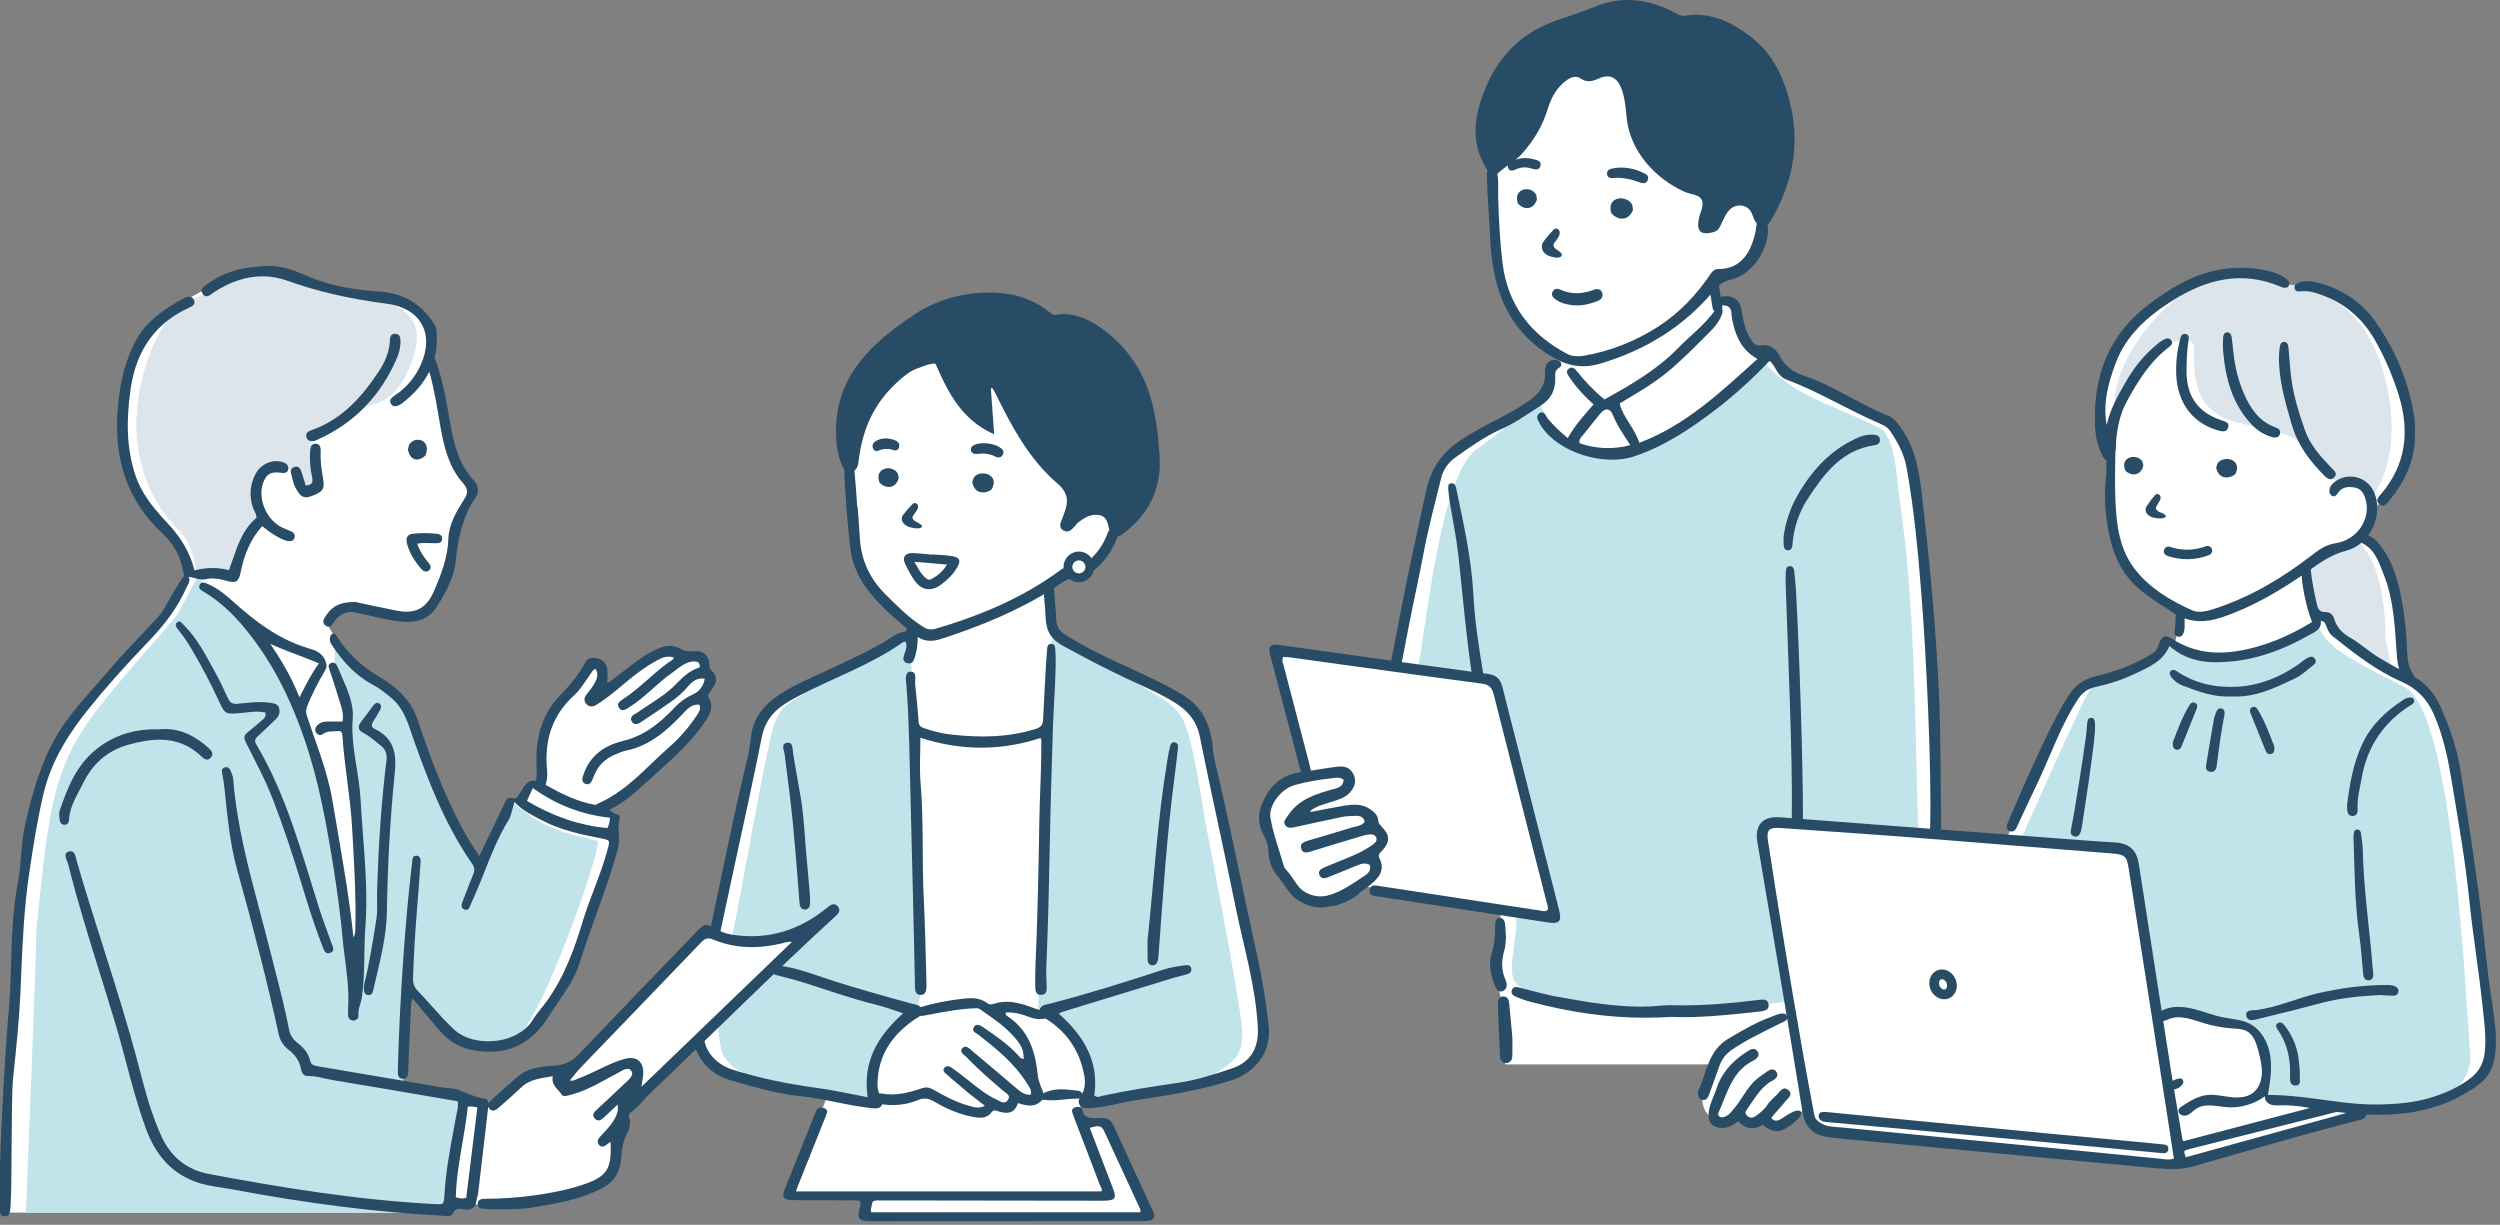
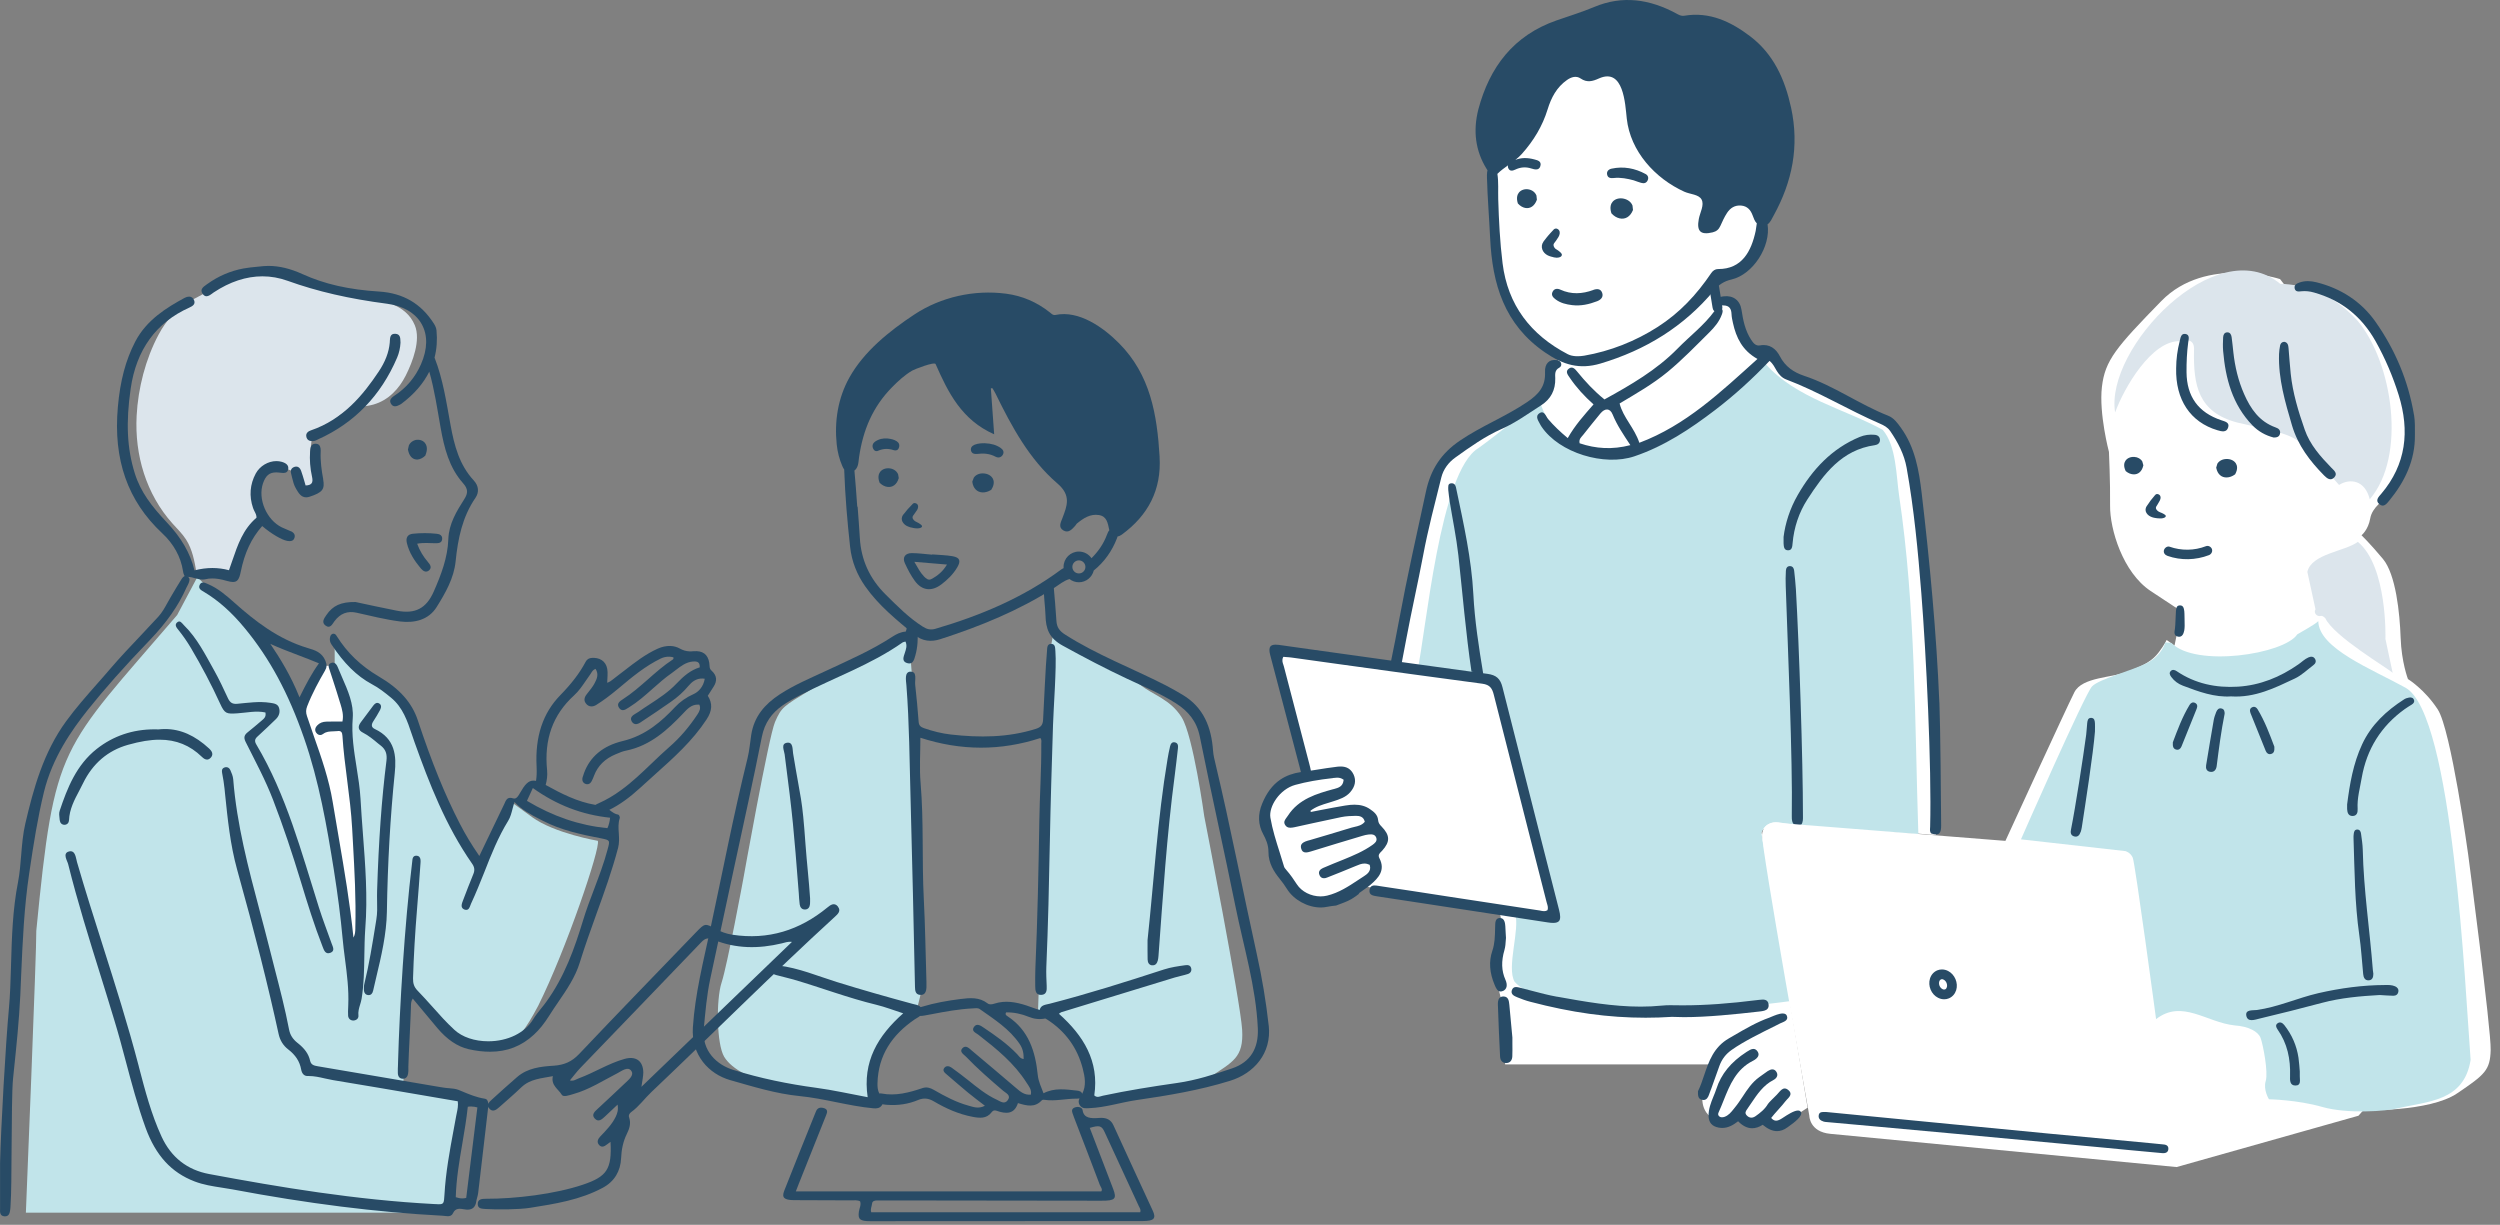
<svg xmlns="http://www.w3.org/2000/svg" fill="none" viewBox="0 0 347 170">
  <rect x="0" y="0" width="347" height="170" fill="#808080" stroke="none" />
  <path fill="#fff" d="M220.215 9.811H216.545C216.545 9.811 213.086 17.835 210.202 19.934C207.319 22.032 207.056 22.812 207.056 22.812C208.023 33.355 205.361 42.167 216.356 49.399L216.229 50.538L214.956 51.098C216.072 54.11 213.473 55.938 209.354 58.188C205.917 59.93 202.724 61.33 201.011 63.281C197.645 68.129 194.548 88.98 193.845 92.364C192.997 92.428 177.128 89.425 176.898 90.643L177.141 92.382L181.466 108.011L177.612 109.069L175.299 112.653C176.109 116.38 176.901 123.832 182.002 125.05C186.524 125.789 186.476 124.326 189.323 123.012L208.116 126.325C209.361 132.087 206.079 130.074 208.504 139.314L208.916 147.743H237.827L236.298 151.923C236.298 151.923 235.959 154.087 237.571 155.107C239.183 156.125 239.735 155.998 240.243 155.532C240.752 155.067 241.465 154.768 241.873 155.236C242.28 155.702 242.068 156.193 243.384 155.884C244.699 155.576 244.952 155.193 244.952 155.193C245.879 157.411 250.421 154.006 250.894 153.75L244.57 115.823C242.961 112.496 269.308 116.382 268.716 115.823C269.146 103.599 267.914 84.084 266.264 69.309C265.659 65.496 265.037 59.978 260.935 58.067C256.833 56.156 247.921 51.657 247.921 51.657L245.393 48.898C242.414 50.713 240.673 42.552 240.494 42.106L238.925 41.724L237.779 39.221C237.779 39.221 239.213 38.428 241.379 37.545C245.218 36.955 244.927 27.45 244.11 26.273C235.488 33.424 226.219 13.039 226.938 9.824H220.21L220.215 9.811Z" />
  <path fill="#C1E4EA" d="M247.265 114.197C249.466 114.698 266.269 115.81 266.269 115.81C265.752 100.13 265.909 84.314 263.594 68.764C263.189 66.038 263.219 61.884 261.322 59.661C256.028 56.758 249.289 55.259 245.081 50.538C242.181 52.824 232.431 62.56 227.117 62.775C220.052 64.159 215.125 60.729 213.688 55.53C213.688 55.53 207.868 60.307 205.209 62.195C199.824 65.4 197.946 87.732 196.716 93.199C198.138 93.367 200.775 93.569 202.19 93.787C204.758 94.027 208.48 94.133 208.318 97.721C209.331 101.49 214.817 123.981 215.581 126.436C216.125 128.788 211.603 125.652 210.285 126.778C211.029 128.932 209.052 134.281 210.237 136.281C216.181 142.696 241.794 139.891 248.609 138.936L244.471 115.59C244.471 115.59 245.061 113.699 247.262 114.2L247.265 114.197Z" />
  <path fill="#284B66" d="M215.58 128.1C215.99 128.1 216.25 128.01 216.4 127.83 216.61 127.56 216.6 127.08 216.39 126.26 215.57 123.03 214.75 119.8 213.92 116.57 212.15 109.63 210.32 102.44 208.54 95.37 208.24 94.19 207.68 93.7 206.46 93.53 206.26 93.51 206.06 93.48 205.86 93.45 205.26 89.81 204.69 86.17 204.5 82.47 204.24 77.55 203.16 72.74 202.15 67.94 202.07 67.54 202 67.05 201.45 67.08 200.9 67.11 201.03 67.59 201.02 68.02 201.08 68.51 201.13 69.07 201.22 69.62 201.62 72.1 202.14 74.57 202.42 77.06 203.01 82.44 203.45 87.84 204.24 93.2 204.24 93.2 204.24 93.2 204.25 93.2 204.34 93.23 204.43 93.25 204.53 93.27 201.22 92.82 197.9 92.36 194.58 91.9 194.79 90.82 195 89.74 195.2 88.65 195.92 84.79 196.8 80.96 197.53 77.1 198.21 73.45 199.16 69.88 200.05 66.29 200.34 65.12 201.06 64.17 202.02 63.49 204.06 62.03 206.09 60.58 208.4 59.55 210.36 58.69 212.09 57.42 213.89 56.27 215.27 55.39 215.91 54.13 215.87 52.51 215.85 51.95 215.78 51.38 216.42 51.04 216.66 50.92 216.78 50.65 216.67 50.37 216.56 50.1 216.31 50.02 216.03 49.98 215.08 49.85 214.39 50.43 214.45 51.65 214.54 53.64 213.55 54.74 211.98 55.8 209 57.82 205.64 59.12 202.65 61.15 200.03 62.92 198.58 65.17 197.93 68.19 196.64 74.15 195.3 80.09 194.19 86.09 193.85 87.96 193.47 89.83 193.09 91.69 189.35 91.17 185.63 90.65 181.97 90.14L177.5 89.51C177.33 89.49 177.19 89.48 177.06 89.48 176.7 89.48 176.47 89.56 176.33 89.73 176.16 89.95 176.15 90.34 176.3 90.9 177.66 96.1 179.03 101.3 180.4 106.5L180.48 106.83C180.51 106.94 180.54 107.05 180.57 107.16 180.02 107.24 179.5 107.37 179.03 107.54 178.54 107.72 178.09 107.95 177.68 108.23 176.62 108.96 175.8 110.05 175.19 111.54 174.56 113.05 174.62 114.49 175.35 115.82 175.68 116.43 176.07 117.26 176.06 118.24 176.05 119.82 176.87 121.05 177.59 121.94 178 122.44 178.33 122.91 178.62 123.37 179.56 124.9 181.5 125.96 183.32 125.96 183.62 125.96 183.91 125.93 184.18 125.87 184.59 125.79 185.01 125.73 185.45 125.69 186.17 125.4 186.93 125.18 187.6 124.78 187.98 124.55 188.34 124.29 188.69 124.02L188.57 124.01 188.76 123.88C188.96 123.73 189.15 123.6 189.32 123.48 189.64 123.26 189.92 123.06 190.17 122.85 190.19 122.84 190.21 122.82 190.23 122.8 191.33 121.86 192.33 120.79 191.46 119.12 191.23 118.68 191.48 118.44 191.7 118.22 191.75 118.17 191.8 118.13 191.84 118.08 192.97 116.83 192.95 115.95 191.76 114.72 191.52 114.48 191.31 114.23 191.28 113.82 191.22 113.09 190.7 112.68 190.17 112.32 189.56 111.89 188.84 111.69 187.99 111.69 187.61 111.69 187.2 111.73 186.71 111.81 185.6 111.99 184.47 112.21 183.38 112.42 182.91 112.51 182.43 112.61 181.95 112.7L181.88 112.54C182.65 111.95 183.53 111.69 184.39 111.43 184.56 111.38 184.73 111.33 184.9 111.27L185.06 111.22C185.91 110.95 186.78 110.67 187.4 109.97 188.1 109.17 188.26 108.34 187.88 107.51 187.52 106.75 186.94 106.39 186.09 106.39 185.96 106.39 185.82 106.4 185.68 106.41 184.67 106.53 183.65 106.69 182.67 106.85 182.43 106.88 182.19 106.92 181.95 106.96 181.89 106.64 181.81 106.33 181.73 106.02L180.6 101.69C179.8 98.64 179 95.59 178.21 92.53 178.19 92.44 178.16 92.36 178.13 92.27 178.02 91.96 177.9 91.61 178.11 91.2L178.12 91.17H178.16C178.27 91.18 178.39 91.19 178.51 91.2 178.76 91.22 179.02 91.23 179.28 91.27 181.58 91.58 183.88 91.9 186.18 92.23 192.59 93.11 199.22 94.04 205.75 94.9 206.8 95.04 207.12 95.55 207.34 96.44 208.92 102.71 210.55 109.08 212.12 115.24 212.96 118.54 213.81 121.85 214.65 125.15 214.67 125.23 214.7 125.32 214.72 125.4 214.81 125.69 214.91 125.99 214.8 126.31L214.79 126.33 214.78 126.34C214.65 126.43 214.5 126.47 214.33 126.47 214.19 126.47 214.06 126.44 213.92 126.42 213.86 126.41 213.8 126.39 213.73 126.38 209.6 125.75 205.46 125.12 201.33 124.49L196.15 123.69C194.63 123.46 193.06 123.21 191.51 122.99 191.46 122.98 191.4 122.97 191.34 122.96 191.16 122.93 190.97 122.9 190.8 122.9 190.37 122.9 190.15 123.1 190.09 123.54 190 124.24 190.57 124.32 191.13 124.41L197.44 125.37C203.24 126.26 209.03 127.14 214.82 128.03 215.12 128.08 215.37 128.1 215.58 128.1L215.58 128.1ZM185.01 107.99 185.11 107.98C185.27 107.96 185.43 107.94 185.59 107.94 185.93 107.94 186.2 108.02 186.45 108.2L186.5 108.23 186.49 108.28C186.4 109.17 185.8 109.34 185.15 109.52L185.05 109.54C182.81 110.16 180.27 110.87 178.76 113.22 178.7 113.31 178.64 113.39 178.58 113.47 178.34 113.8 178.14 114.08 178.35 114.46 178.51 114.76 178.75 114.89 179.1 114.89 179.3 114.89 179.51 114.85 179.71 114.81 180.55 114.63 181.38 114.45 182.21 114.26 183.5 113.98 184.82 113.69 186.13 113.42 186.85 113.27 187.59 113.25 188.15 113.24H188.22C188.69 113.24 189.25 113.33 189.42 114.02L189.43 114.07 189.4 114.1C189.02 114.54 188.51 114.66 188.02 114.77 187.86 114.81 187.7 114.84 187.54 114.89 185.64 115.48 183.7 116.05 181.83 116.6L181.5 116.69C181.03 116.83 180.75 117 180.63 117.22 180.55 117.38 180.54 117.57 180.61 117.8 180.71 118.16 180.91 118.32 181.26 118.32 181.48 118.32 181.72 118.25 181.96 118.18 184.31 117.45 186.67 116.74 189.08 116.02 189.4 115.92 189.68 115.86 189.95 115.83 190.05 115.82 190.17 115.81 190.27 115.81 190.42 115.81 190.85 115.81 191.02 116.26 191.21 116.76 190.79 117.06 190.49 117.28 189.25 118.16 187.84 118.75 186.47 119.31 186.26 119.4 186.05 119.48 185.85 119.56 185.58 119.68 185.31 119.78 185.03 119.89 184.57 120.08 184.1 120.27 183.63 120.48 183.28 120.64 182.91 120.94 183.15 121.47 183.27 121.76 183.48 121.9 183.77 121.9 183.9 121.9 184.05 121.87 184.21 121.8 185.46 121.32 186.71 120.8 187.93 120.3L188.2 120.19C188.58 120.03 188.97 119.86 189.39 119.86 189.63 119.86 189.85 119.92 190.07 120.02L190.11 120.04 190.12 120.08C190.39 120.93 189.69 121.37 189.33 121.61 189.04 121.79 188.77 121.98 188.49 122.16 187.18 123.03 185.82 123.92 184.21 124.31 183.92 124.38 183.61 124.42 183.3 124.42 181.96 124.42 180.67 123.76 180.01 122.75 179.6 122.12 179.11 121.39 178.53 120.74L178.52 120.72C178.4 120.59 178.28 120.45 178.23 120.29 178.04 119.64 177.83 118.98 177.63 118.34 177.13 116.77 176.61 115.14 176.33 113.49 176.08 111.94 177.62 109.53 179.79 108.94 181.33 108.52 182.99 108.22 185.01 108L185.01 107.99ZM245.34 140.01C245.46 139.86 245.51 139.67 245.48 139.43 245.43 138.96 245.16 138.74 244.66 138.74 244.49 138.74 244.32 138.76 244.16 138.78L244.08 138.79C240.04 139.3 236.71 139.54 233.6 139.54 233.17 139.54 232.73 139.54 232.3 139.53 232.17 139.52 232.03 139.52 231.9 139.52 231.45 139.52 231.03 139.54 230.63 139.58 229.7 139.67 228.72 139.72 227.73 139.72 223.85 139.72 219.95 139.03 216.19 138.35L216.09 138.34C214.92 138.13 213.75 137.82 212.61 137.52 212.09 137.38 211.56 137.24 211.04 137.11L210.95 137.09C210.78 137.05 210.6 137 210.43 137 210.13 137 209.94 137.15 209.84 137.45 209.66 138.03 210.19 138.25 210.57 138.41L210.62 138.43C211.11 138.63 211.75 138.88 212.42 139.05 218.16 140.56 223.24 141.26 228.41 141.26 229.62 141.26 230.85 141.22 232.07 141.14 232.59 141.16 233.15 141.18 233.72 141.18 236.95 141.18 240.69 140.8 244.28 140.39 244.67 140.34 245.11 140.29 245.34 140.01L245.34 140.01ZM209.92 144.01 209.81 142.84C209.72 141.76 209.61 140.64 209.5 139.51L209.49 139.42C209.44 138.95 209.38 138.31 208.67 138.31 208.45 138.31 208.27 138.38 208.14 138.51 207.88 138.79 207.9 139.28 207.91 139.54 207.98 141.95 208.1 144.33 208.21 146.64 208.24 147.22 208.55 147.55 209.05 147.55H209.07C209.58 147.54 209.89 147.2 209.91 146.61 209.93 146.04 209.93 145.47 209.92 144.86 209.92 144.59 209.92 144.31 209.92 144.01L209.92 144.01Z" />
  <path fill="#284B66" d="M269.182 97.498C268.782 87.899 267.856 78.049 266.732 68.481C266.355 65.274 265.808 62.089 263.84 59.363C263.349 58.682 262.866 58.011 262.068 57.697C258.063 56.118 254.538 53.533 250.431 52.169C248.978 51.688 247.794 50.898 247.043 49.442C246.516 48.425 245.631 47.693 244.289 47.941C243.677 48.055 243.343 47.592 243.049 47.144C242.227 45.886 241.944 44.461 241.721 43.005C241.519 41.679 240.562 40.977 239.264 41.129C239.12 41.147 238.97 41.165 238.836 41.205L238.596 39.732C238.571 39.567 238.522 39.398 238.366 39.259C238.247 39.155 238.075 39.086 237.923 39.086C237.908 39.086 237.892 39.086 237.877 39.086C237.677 39.107 237.475 39.218 237.348 39.383C237.247 39.514 237.207 39.661 237.232 39.81L237.703 42.694C237.728 42.858 237.776 43.028 237.933 43.167C237.94 43.175 237.951 43.18 237.961 43.187C236.513 45.164 234.555 46.638 232.859 48.371C229.916 51.379 226.323 53.439 222.697 55.442C221.262 54.285 220.045 52.971 218.909 51.574C218.628 51.227 218.264 50.807 217.78 51.148C217.208 51.551 217.603 52.017 217.871 52.412C218.795 53.781 219.903 54.994 221.184 56.128C219.891 57.611 218.61 59.019 217.603 60.808C216.528 59.915 215.672 59.089 214.89 58.181C214.561 57.798 214.351 56.91 213.683 57.35C212.975 57.819 213.59 58.479 213.845 59.031C213.876 59.099 213.924 59.16 213.964 59.221C216.429 62.876 222.677 64.747 226.852 63.337C231.045 61.922 234.61 59.54 238.077 56.895C240.777 54.832 243.27 52.553 245.61 50.095C246.114 50.488 246.331 51.019 246.625 51.493C246.951 52.019 247.346 52.452 247.933 52.672C252.427 54.368 256.527 56.895 260.925 58.796C261.479 59.036 262.008 59.31 262.362 59.831C263.427 61.393 264.3 63.041 264.639 64.924C265.674 70.686 266.218 76.515 266.681 82.335C267.344 90.668 268.126 106.401 267.904 114.762C267.896 115.089 267.8 115.443 268.068 115.689C269.194 116.073 269.44 115.595 269.432 114.549C269.407 111.251 269.326 100.799 269.189 97.503L269.182 97.498ZM219.25 61.525C219.119 60.93 219.496 60.674 219.736 60.368C220.526 59.37 221.32 58.376 222.13 57.396C222.768 56.624 223.471 56.631 223.833 57.528C224.43 58.998 225.306 60.289 226.295 61.785C223.772 62.441 221.492 62.282 219.248 61.525H219.25ZM227.54 61.454C226.852 59.37 225.298 57.971 224.8 56.004C227.092 54.634 229.405 53.32 231.465 51.622C233.522 49.928 235.367 48.007 237.255 46.136C237.976 45.42 238.626 44.648 238.986 43.673C239.082 43.41 239.175 43.132 239.021 42.911C239.064 42.815 239.079 42.716 239.061 42.615L239.023 42.38C239.087 42.387 239.15 42.392 239.213 42.392C240.038 42.4 240.309 42.863 240.337 43.615C240.352 44.023 240.446 44.43 240.534 44.833C240.982 46.863 241.832 48.648 243.935 49.822C238.821 54.432 233.988 59.036 227.538 61.459L227.54 61.454Z" />
  <path fill="#284B66" d="M249.27 81.78C249.22 80.92 249.12 80.06 249.03 79.21 248.99 78.9 248.86 78.61 248.5 78.58 248.05 78.54 247.9 78.88 247.88 79.22 247.84 79.93 247.83 80.64 247.86 81.36 248.12 89.36 248.84 105.28 248.7 113.29 248.68 114.42 249.01 114.71 250.02 114.46 250.28 114.09 250.25 113.67 250.25 113.26 250.25 105.4 249.72 89.64 249.27 81.78ZM260.21 60.35C259.49 60.28 258.8 60.37 258.12 60.65 254.25 62.26 251.56 65.16 249.53 68.7 248.44 70.58 247.79 72.66 247.56 74.52 247.56 75.04 247.55 75.23 247.56 75.41 247.59 75.83 247.6 76.34 248.12 76.38 248.74 76.43 248.77 75.87 248.81 75.42 249 73.21 249.7 71.12 250.87 69.31 253.14 65.8 255.62 62.44 260.23 61.79 260.64 61.73 260.94 61.5 260.94 61.06 260.93 60.62 260.63 60.39 260.21 60.35L260.21 60.35ZM208.64 137.54C209.16 137.28 209.28 136.72 208.95 135.98 208.4 134.74 208.36 133.43 208.82 131.85 208.95 131.4 208.98 130.9 209 130.54 209.01 130.41 209.02 130.29 209.03 130.19L208.99 129.52C208.97 129.15 208.96 128.86 208.94 128.57 208.91 128.2 208.86 127.42 208.2 127.42 208.18 127.42 208.15 127.42 208.12 127.42 207.55 127.48 207.54 128.05 207.53 128.5L207.52 128.88C207.5 129.9 207.48 130.97 207.14 131.96 206.63 133.45 206.74 135 207.45 136.69 207.62 137.11 207.84 137.62 208.29 137.62 208.4 137.62 208.51 137.59 208.64 137.53V137.54ZM249.56 154.14C249 154.14 248.06 154.76 247.54 155.1 247.46 155.15 247.39 155.2 247.34 155.23 247.07 155.4 246.79 155.55 246.52 155.55 246.28 155.55 246.06 155.43 245.84 155.17 246.06 154.87 246.46 154.43 246.85 153.99 247.24 153.56 247.6 153.15 247.78 152.9 247.86 152.8 247.95 152.7 248.05 152.59 248.29 152.35 248.53 152.1 248.52 151.8 248.51 151.63 248.42 151.47 248.24 151.32 248.06 151.16 247.89 151.08 247.72 151.08 247.37 151.08 247.12 151.39 246.86 151.68 246.78 151.78 246.7 151.88 246.61 151.96L246.56 152.01C246.3 152.27 245.5 153.04 245.39 153.23 244.96 153.97 244.3 154.48 243.66 154.93 243.47 155.06 243.27 155.13 243.09 155.13 242.85 155.13 242.63 155.02 242.44 154.81 242.13 154.48 242.32 154.2 242.55 153.89L242.6 153.81C242.75 153.59 242.91 153.36 243.07 153.12 243.9 151.89 244.75 150.62 246.16 149.9 246.43 149.76 246.61 149.56 246.67 149.34 246.72 149.15 246.68 148.96 246.56 148.77 246.42 148.54 246.23 148.43 246 148.43 245.82 148.43 245.61 148.51 245.37 148.66 245.11 148.84 244.85 149.02 244.61 149.2 244.47 149.31 244.33 149.41 244.18 149.51 243.18 150.23 242.52 151.23 241.88 152.21 241.54 152.72 241.2 153.24 240.81 153.71L240.65 153.91C240.28 154.38 239.92 154.82 239.36 155.02 239.23 155.06 239.12 155.08 239.01 155.08 238.84 155.08 238.71 155.03 238.6 154.92 238.46 154.79 238.44 154.61 238.55 154.38 238.8 153.84 239.03 153.25 239.24 152.73 240.09 150.61 240.97 148.41 243.31 147.24 243.61 147.09 243.99 146.83 244.07 146.48 244.12 146.29 244.06 146.09 243.91 145.89 243.76 145.69 243.58 145.59 243.37 145.59 243.07 145.59 242.77 145.79 242.5 145.96L242.42 146.01C240.26 147.4 238.89 149.08 238.23 151.14 238.11 151.5 237.97 151.86 237.82 152.21 237.48 153.05 237.13 153.93 237.15 154.91 237.18 155.82 237.62 156.33 238.54 156.51 238.71 156.54 238.88 156.56 239.05 156.56 239.93 156.56 240.66 156.09 241.25 155.63 241.87 156.27 242.52 156.6 243.2 156.6 243.68 156.6 244.17 156.44 244.66 156.12 245.37 156.71 246.02 157 246.65 157 247.13 157 247.6 156.84 248.08 156.49L248.18 156.42C249.09 155.78 250.27 154.87 249.97 154.35 249.89 154.21 249.76 154.14 249.56 154.14V154.14Z" />
  <path fill="#284B66" d="M237.48 151.23C237.86 150.15 238.26 149.03 238.66 147.93 239.01 146.99 239.55 146.29 240.38 145.71 241.99 144.57 244.45 143.36 246.43 142.38L247.1 142.04C247.17 142.01 247.26 141.97 247.34 141.94 247.72 141.78 248.24 141.56 248.02 141 247.94 140.78 247.74 140.67 247.44 140.67 246.96 140.67 246.3 140.95 245.87 141.13 245.75 141.18 245.65 141.23 245.58 141.25 243.84 141.87 242.23 142.81 240.67 143.72L239.98 144.12C237.86 145.34 237.19 147.31 236.54 149.23 236.28 150.01 236.03 150.75 235.68 151.46 235.65 152.13 235.73 152.54 236.23 152.65 236.31 152.67 236.37 152.68 236.44 152.68 236.89 152.68 237.09 152.29 237.21 151.95L237.47 151.23 237.48 151.23ZM215.6 35.7C215.64 35.71 215.69 35.72 215.73 35.73 215.85 35.75 215.96 35.76 216.05 35.77H216.09C216.16 35.77 216.23 35.76 216.3 35.75 216.62 35.7 216.8 35.55 216.79 35.34 216.77 35.22 216.68 35.12 216.59 35.03L216.57 35.01C216.48 34.92 216.38 34.85 216.3 34.79 216.24 34.75 216.17 34.71 216.12 34.67 216.04 34.63 215.97 34.59 215.91 34.54 215.8 34.45 215.72 34.33 215.67 34.21 215.64 34.11 215.62 34.03 215.63 33.96 215.65 33.83 215.75 33.7 215.84 33.59 215.95 33.46 216.04 33.32 216.14 33.16 216.42 32.8 216.54 32.44 216.48 32.16 216.43 31.94 216.27 31.78 216.06 31.73 216.03 31.73 216 31.72 215.98 31.72 215.78 31.72 215.66 31.84 215.58 31.94L215.21 32.34C215.11 32.45 215 32.57 214.9 32.69 214.82 32.79 214.74 32.89 214.66 32.98 214.6 33.07 214.53 33.15 214.47 33.23L214.45 33.25C214.31 33.42 214.17 33.6 214.08 33.82 213.95 34.16 213.99 34.53 214.18 34.86 214.39 35.22 214.75 35.43 215.02 35.53 215.19 35.6 215.37 35.64 215.54 35.68L215.59 35.7H215.6ZM213.25 27.12C213.08 26.7 212.69 26.39 212.19 26.29 211.66 26.19 211.14 26.35 210.84 26.71 210.63 26.96 210.43 27.43 210.67 28.21L210.68 28.24 210.71 28.27C210.99 28.58 211.34 28.79 211.69 28.86 212.4 29 213 28.59 213.31 27.75L213.32 27.71 213.26 27.14 213.25 27.12 213.25 27.12ZM226.58 28.51C226.4 28.05 225.96 27.71 225.4 27.58 224.8 27.44 224.21 27.59 223.86 27.97 223.62 28.23 223.39 28.72 223.65 29.56L223.66 29.6 223.69 29.63C224 29.98 224.4 30.22 224.8 30.31 225.59 30.49 226.28 30.07 226.64 29.19L226.66 29.15 226.59 28.53 226.58 28.5 226.58 28.51ZM228.42 24.16C226.93 23.35 225.34 23.05 223.68 23.41 223.27 23.5 222.95 23.8 223.08 24.28 223.19 24.72 223.59 24.75 223.97 24.71 224.95 24.6 225.9 24.8 226.76 25.03 227.16 25.17 227.47 25.29 227.79 25.38 228.19 25.5 228.53 25.41 228.7 25.02 228.86 24.67 228.74 24.34 228.42 24.16V24.16ZM221.15 40.25C219.61 40.81 218.1 40.9 216.57 40.2 216.17 40.01 215.71 40.04 215.49 40.52 215.26 40.99 215.6 41.32 215.94 41.57 216.61 42.07 217.39 42.25 218.2 42.35 219.41 42.5 220.56 42.24 221.68 41.81 222.17 41.62 222.58 41.25 222.39 40.67 222.19 40.05 221.65 40.06 221.15 40.24V40.25Z" />
  <path fill="#284B66" d="M248.601 14.942C247.738 10.985 246.172 7.495 242.895 5.016C240.233 3.004 237.295 1.599 233.79 2.181C233.325 2.26 233.008 2.055 232.641 1.857C228.977 -0.107 225.219 -0.692 221.254 0.976C219.559 1.69 217.79 2.224 216.052 2.832C210.085 4.915 206.755 9.294 205.188 15.203C204.452 18.137 204.758 20.893 206.357 23.473C206.39 23.528 206.428 23.584 206.464 23.64C206.441 23.726 206.423 23.814 206.411 23.903C206.378 24.166 206.388 24.437 206.393 24.703C206.466 27.488 206.699 30.242 206.831 33.024C207.129 39.405 208.776 45.03 214.46 48.926C216.96 50.639 219.23 51.328 222.153 50.457C228.405 48.594 233.724 45.331 237.905 40.311C238.573 39.509 239.291 39.033 240.331 38.793C243.335 38.099 245.815 34.185 245.337 31.133C245.734 30.867 245.936 30.358 246.174 29.928C248.773 25.224 249.767 20.298 248.601 14.939V14.942ZM238.471 37.342C238.072 37.342 237.745 37.567 237.518 37.904C235.468 40.932 233.135 43.422 230.091 45.377C227.006 47.356 223.516 48.741 219.885 49.369C219.212 49.485 218.278 49.513 217.608 49.164C212.446 46.475 209.28 42.339 208.556 36.542C208.192 33.618 208.04 30.573 207.954 27.637C207.919 26.48 208.017 25.275 207.838 24.131C207.843 24.126 207.848 24.123 207.853 24.116C208.303 23.67 208.812 23.306 209.323 22.941C209.28 23.065 209.283 23.204 209.358 23.364C209.566 23.799 209.951 23.718 210.302 23.549C211.021 23.202 211.755 23.134 212.532 23.382C213.018 23.536 213.617 23.693 213.802 23.06C214.012 22.341 213.347 22.24 213.002 22.136C211.993 21.858 211.13 21.875 210.333 22.194C210.652 21.941 210.96 21.67 211.239 21.357C212.871 19.524 214.09 17.514 214.812 15.17C215.303 13.575 216.059 12.109 217.494 11.107C218.099 10.684 218.782 10.477 219.392 10.894C220.283 11.502 221.044 11.289 221.92 10.894C225.374 9.335 225.574 14.451 225.796 16.468C226.292 21 229.726 24.764 233.772 26.604C234.59 26.976 235.787 26.968 236.176 27.69C236.594 28.459 235.959 29.487 235.792 30.401C235.478 32.112 236.035 32.654 237.72 32.249C238.246 32.122 238.57 31.841 238.788 31.355C239.064 30.74 239.344 30.115 239.711 29.556C240.167 28.864 240.805 28.444 241.705 28.535C242.538 28.622 242.983 29.153 243.246 29.847C243.408 30.274 243.55 30.715 243.844 31.001C243.791 31.325 243.748 31.664 243.689 32.047C243.085 34.871 241.797 37.36 238.469 37.345L238.471 37.342Z" />
  <path fill="#fff" d="M316.484 38.742C316.484 38.742 306.233 35.383 299.985 41.789C293.737 48.196 292.176 49.994 291.746 53.705C291.316 57.416 292.723 62.729 292.723 62.729C292.723 62.729 292.917 66.936 292.88 70.184C292.842 73.432 294.636 79.446 298.502 82.026C302.369 84.603 302.796 84.838 302.796 84.838L301.82 89.615L300.726 88.823C300.726 88.823 300.491 89.407 299.633 90.541C298.775 91.675 297.72 92.298 295.455 93.197C293.191 94.095 289.013 93.938 287.92 96.088C286.827 98.237 278.352 116.713 278.352 116.713L246.294 114.174C246.294 114.174 244.732 114.174 244.575 115.815C244.419 117.455 251.134 154.864 251.134 154.864C251.134 154.864 251.134 157.104 254.062 157.377C256.99 157.651 302.111 161.987 302.111 161.987L327.355 154.864L328.04 154.089C328.04 154.089 337.193 154.37 341.06 151.753C344.926 149.135 345.627 148.55 345.705 145.738C345.784 142.926 342.58 118.589 342.58 118.589C342.58 118.589 340.199 101.284 338.362 98.472C336.527 95.66 334.222 94.252 334.222 94.252C334.222 94.252 333.324 91.908 333.208 88.511C333.091 85.112 332.545 79.722 330.748 77.573C328.951 75.424 327.78 74.295 327.78 74.295C327.78 74.295 328.716 73.548 328.989 71.948C329.263 70.346 331.059 69.293 331.097 69.136C331.135 68.979 335.627 63.942 334.377 58.471C333.127 53.001 331.33 45.933 327.856 43.47C324.381 41.01 322.035 39.678 320.257 39.759C318.478 39.84 317.235 39.721 316.962 39.37C316.689 39.018 316.476 38.744 316.476 38.744L316.484 38.742Z" />
  <path fill="#DCE5EC" d="M331.1 88.65C331.1 88.65 331.4 78.62 327.27 75.21 325.47 76.55 320.85 76.84 320.26 79.37L321.39 84.57C321.07 85.09 321.63 85.67 322.18 85.48 322.41 85.48 322.6 85.66 322.75 85.8 323.91 88.33 331.52 92.8 332.1 93.39L331.09 88.65H331.1ZM327.25 44.54C323.74 40.69 319.84 39.47 316.5 39.4 307.62 32.02 292.11 48.36 293.58 57.25 294.77 53.93 298.66 47.14 302.65 47.36 303.75 47.03 304.6 47.25 304.53 48.57 304.42 53.52 305.13 57.23 310.54 58.65 320.34 60.93 317.92 59.87 324.66 67.31 326.15 66.37 328.26 66.61 328.92 69.3 334.06 63.32 332.12 50.38 327.25 44.54Z" />
  <path fill="#C1E4EA" d="M300.544 89.162C300.544 89.162 300.124 90.949 297.999 92.025C295.876 93.103 291.377 94.235 290.38 95.268C289.38 96.3 280.511 116.501 280.511 116.501L295 118.134C295 118.134 295.696 118.293 296.028 119.055C296.359 119.817 299.264 141.455 299.264 141.455C302.87 138.658 306.266 141.913 310.158 142.326C312.114 142.46 313.437 143.174 313.771 144.073C314.105 144.971 314.857 148.837 314.482 150.049C314.108 151.262 314.93 152.578 314.93 152.578C314.93 152.578 318.87 152.651 322.337 153.646C325.804 154.641 331.171 154.236 332.775 153.844C336.925 152.846 342.006 152.92 342.922 147.113C342.171 137.347 340.485 99.204 333.909 95.468C329.184 92.855 321.831 90 321.778 86.213C321.423 86.618 319.353 87.752 318.862 88.048C317.043 90.81 304.748 92.691 301.395 89.24L300.547 89.162H300.544Z" />
  <path fill="#284B66" d="M300.2 158.84 298.8 158.7C294.36 158.29 289.33 157.81 284.46 157.35 279.82 156.9 274.97 156.43 270.7 156.02L253.63 154.36C253.58 154.35 253.52 154.34 253.42 154.34 253.38 154.34 253.34 154.34 253.3 154.35 253.27 154.35 253.24 154.35 253.21 154.35H253.03C252.89 154.35 252.46 154.35 252.43 154.87 252.4 155.26 252.64 155.53 253.13 155.68 253.27 155.72 253.4 155.73 253.53 155.74L259.85 156.31C263.72 156.66 267.72 157.02 271.65 157.39 276.84 157.87 282.04 158.36 287.08 158.83L292.43 159.33C293.33 159.42 294.22 159.5 295.11 159.59L295.42 159.62C296.97 159.76 298.52 159.91 300.07 160.05 300.15 160.06 300.21 160.06 300.27 160.06 300.85 160.06 300.96 159.7 300.97 159.48 301 158.91 300.48 158.86 300.2 158.84H300.2ZM269 138.49C269.27 138.63 269.56 138.7 269.85 138.7 270.08 138.7 270.3 138.66 270.51 138.57 271 138.36 271.35 137.96 271.52 137.43 271.67 136.94 271.63 136.4 271.42 135.9 271.21 135.41 270.85 135 270.39 134.77 270.12 134.63 269.83 134.56 269.54 134.56 269.31 134.56 269.09 134.6 268.88 134.69 268.4 134.9 268.04 135.3 267.88 135.83 267.73 136.32 267.76 136.86 267.97 137.36 268.18 137.86 268.54 138.26 269 138.49ZM269.17 136.23C269.21 136.09 269.3 135.99 269.4 135.94 269.45 135.92 269.5 135.91 269.54 135.91 269.62 135.91 269.7 135.93 269.78 135.98 269.95 136.06 270.09 136.22 270.18 136.43 270.26 136.63 270.28 136.85 270.22 137.03 270.18 137.17 270.1 137.28 269.99 137.32 269.94 137.34 269.9 137.35 269.85 137.35 269.77 137.35 269.69 137.33 269.62 137.29 269.44 137.2 269.3 137.04 269.21 136.84 269.13 136.63 269.11 136.42 269.17 136.23Z" />
-   <path fill="#284B66" d="M346.227 141.45C346.062 140.088 345.83 138.731 345.63 137.377C345.26 134.863 345.027 132.324 344.747 129.798C343.901 122.181 342.727 114.62 341.543 107.059C341.057 103.945 340.035 101.016 338.76 98.12C337.811 95.961 336.378 94.511 334.374 93.561C332.889 92.858 331.477 92.055 330.078 91.202C328.734 90.382 327.58 89.286 326.229 88.521C325.092 87.878 324.343 87.084 323.974 85.866C323.802 85.296 323.354 84.934 322.782 84.955C321.919 84.985 321.719 84.481 321.565 83.798C321.196 82.162 320.859 80.525 320.71 78.852C320.677 78.495 320.586 78.095 320.123 78.092C319.662 78.092 319.574 78.482 319.528 78.844C319.422 79.7 319.498 80.55 319.632 81.398C319.897 83.079 320.295 84.729 320.907 86.339C317.587 88.372 314.143 89.823 310.35 90.397C307.207 90.876 304.267 90.448 301.549 88.706C300.524 88.05 300.076 88.248 299.649 89.4C299.464 89.896 299.315 90.344 298.791 90.675C296.351 92.225 293.679 93.199 290.903 93.858C289.221 94.257 288.006 95.138 287.105 96.548C284.403 100.778 280.609 109.727 278.636 114.298C278.466 114.693 278.448 115.103 278.881 115.324C279.37 115.572 279.714 115.286 279.906 114.855C280.308 113.944 282.77 108.77 283.185 107.866C284.845 104.244 286.194 100.475 288.381 97.103C288.983 96.174 289.724 95.594 290.807 95.364C292.728 94.956 294.605 94.344 296.367 93.503C298.216 92.62 300.208 91.812 301.119 89.668C303.675 91.916 306.688 92.124 309.801 91.805C313.652 91.41 317.187 90.05 320.533 88.142C321.337 87.683 322.238 87.375 322.129 86.172C322.727 86.238 322.79 86.663 322.931 87.008C323.124 87.471 323.314 87.934 323.721 88.258C326.73 90.655 329.743 93.05 333.304 94.604C335.394 95.516 336.852 96.974 337.788 99.082C339.19 102.246 339.838 105.575 340.387 108.962C341.234 114.164 342.168 119.359 342.702 124.599C343.206 129.563 344.025 134.481 344.554 139.44C344.792 141.678 345.131 143.895 344.871 146.143C344.688 147.697 344.01 148.844 342.74 149.786C340.222 151.649 336.773 152.77 333.686 153.094C331.262 153.347 328.815 153.38 326.388 153.137C322.838 152.78 319.318 152.092 315.745 151.991C315.426 151.983 315.105 151.978 314.786 151.978C315.095 150.168 315.391 148.32 315.105 146.508C314.819 144.695 313.85 142.893 312.21 142.07C311.069 141.496 309.745 141.452 308.493 141.194C307.098 140.908 305.775 140.356 304.391 140.022C303.009 139.688 301.496 139.592 300.21 140.197C300.152 140.225 300.094 140.258 300.036 140.296C299.456 136.577 298.879 132.869 298.315 129.228L296.873 119.956C296.559 117.941 295.542 117.035 293.467 116.926C291.951 116.845 290.395 116.728 289.023 116.625C281.753 116.078 274.483 115.526 267.216 114.977C260.495 114.465 253.774 113.954 247.053 113.44C246.904 113.428 246.754 113.423 246.61 113.423C245.611 113.423 244.864 113.706 244.393 114.263C243.89 114.858 243.73 115.729 243.918 116.853C244.345 119.404 244.783 121.971 245.206 124.457L245.317 125.105C245.697 127.332 246.086 129.623 246.466 131.889L247.159 136.013C248.166 141.999 249.206 148.191 250.186 154.33C250.537 156.529 251.729 157.623 254.052 157.884C256.109 158.114 258.2 158.301 260.221 158.484C261.178 158.57 262.137 158.656 263.094 158.747C265.184 158.944 270.543 159.453 270.543 159.453C274.25 159.805 277.955 160.157 281.662 160.506C286.86 160.995 292.996 161.569 299.084 162.129C299.95 162.207 300.732 162.273 301.534 162.273C302.589 162.273 303.487 162.157 304.36 161.909C305.836 161.488 307.308 161.066 308.784 160.64L308.91 160.602C315.085 158.828 321.466 156.995 327.8 155.378C327.965 155.337 328.167 155.269 328.266 155.117C328.352 154.985 328.425 154.846 328.483 154.699C330.414 154.783 332.345 154.727 334.26 154.459C336.857 154.094 339.412 153.322 341.7 152.029C342.98 151.305 344.433 150.497 345.296 149.264C346.123 148.08 346.376 146.568 346.422 145.151C346.462 143.91 346.369 142.68 346.222 141.452L346.227 141.45ZM300.909 160.937C300.603 160.937 300.286 160.893 299.983 160.853C299.826 160.833 299.666 160.81 299.507 160.795C294.747 160.337 289.982 159.863 285.377 159.405L285.061 159.375C282.32 159.101 279.58 158.83 276.837 158.562C274.134 158.296 271.431 158.036 268.729 157.772C264.738 157.385 260.214 156.947 255.806 156.507C255.586 156.484 255.36 156.471 255.128 156.456C254.348 156.405 253.544 156.355 252.825 155.95C252.215 155.605 251.914 155.241 251.818 154.727L251.466 152.839C251.094 150.836 250.707 148.768 250.343 146.703C248.467 136.058 246.871 126.376 245.461 117.101C245.454 117.055 245.444 117.009 245.431 116.956C245.423 116.923 245.416 116.891 245.411 116.858C245.277 115.992 245.32 115.506 245.55 115.235C245.742 115.01 246.096 114.911 246.694 114.911C246.853 114.911 247.03 114.919 247.23 114.934C249.581 115.106 252.018 115.273 254.166 115.422L254.381 115.437C257.005 115.617 259.715 115.805 262.38 116.005C267.023 116.354 271.717 116.734 276.255 117.098L280.318 117.425C281.672 117.533 283.024 117.645 284.377 117.756L285.149 117.82C287.745 118.032 290.43 118.255 293.072 118.455C294.937 118.597 295.185 118.817 295.471 120.609C295.868 123.092 296.26 125.621 296.64 128.067C296.64 128.067 297.002 130.398 297.176 131.524L298.447 139.655C299.267 144.898 300.084 150.143 300.904 155.385C301.101 156.646 301.293 157.909 301.486 159.19L301.734 160.818C301.476 160.901 301.202 160.942 300.901 160.942L300.909 160.937ZM302.883 157.929L302.875 157.889C302.743 157.104 302.612 156.317 302.475 155.514L302.44 155.299C302.212 153.96 301.982 152.593 301.757 151.221C301.757 151.221 301.762 151.221 301.764 151.221C302.354 151.089 302.857 150.786 303.065 150.209C303.019 149.811 302.799 149.629 302.485 149.692C302.154 149.758 301.817 149.847 301.562 150.031C301.498 149.642 301.435 149.252 301.374 148.864C301.002 146.498 300.63 144.115 300.261 141.736C300.524 141.678 300.803 141.549 301.045 141.447C302.561 140.815 304.262 141.513 305.833 141.997C307.159 142.404 308.533 142.657 309.917 142.751C310.575 142.794 311.263 142.809 311.843 143.121C312.837 143.657 313.209 144.872 313.488 145.968C313.743 146.968 314.001 147.986 313.951 149.016C313.903 150.047 313.5 151.112 312.67 151.722C311.785 152.37 310.593 152.398 309.505 152.264C308.417 152.13 307.324 151.856 306.235 152.003C305.021 152.168 303.94 152.839 302.91 153.504C302.683 153.651 302.437 153.826 302.374 154.089C302.245 154.626 302.996 154.995 303.518 154.816C304.039 154.636 304.403 154.17 304.866 153.871C306.071 153.097 307.637 153.565 309.067 153.677C310.945 153.823 312.87 153.272 314.384 152.153C314.275 152.651 314.69 153.137 315.168 153.312C315.646 153.487 316.173 153.434 316.684 153.416C318.007 153.368 319.326 153.568 320.634 153.78L303.062 158.398C302.928 158.238 302.903 158.094 302.878 157.932L302.883 157.929ZM309.725 158.879L303.384 160.625C303.217 160.182 303.133 159.901 303.194 159.78C303.252 159.668 303.48 159.592 303.91 159.484C309.576 158.053 315.241 156.628 320.915 155.198L324.356 154.332C324.796 154.388 325.239 154.438 325.68 154.484C320.366 155.945 315.052 157.408 309.725 158.876V158.879Z" />
  <path fill="#284B66" d="M313.23 140.19C312.7 140.26 311.61 140.09 311.79 140.99 311.98 141.93 312.98 141.53 313.62 141.38 316.51 140.69 319.4 139.97 322.27 139.2 324.93 138.49 327.65 138.26 330.29 138.11 330.99 138.15 331.6 138.2 332.2 138.21 332.55 138.21 332.82 138.04 332.89 137.66 332.96 137.29 332.75 137.04 332.44 136.9 332 136.71 331.54 136.71 331.07 136.72 327.93 136.73 324.86 137.15 321.79 137.85 318.9 138.52 316.19 139.78 313.23 140.19V140.19ZM320.41 91.25C319.88 91.48 319.48 91.9 319.01 92.22 316.49 93.98 313.7 95.12 310.63 95.31 307.6 95.5 304.69 94.9 302.11 93.15 301.87 92.99 301.57 92.89 301.33 93.11 301.02 93.39 301.18 93.7 301.38 93.97 301.79 94.53 302.34 94.93 302.98 95.17 305.18 96.01 307.38 96.81 309.67 96.66 312.99 96.87 315.76 95.48 318.52 94.18 319.46 93.74 320.25 92.96 321.1 92.32 321.39 92.11 321.52 91.81 321.34 91.48 321.13 91.1 320.77 91.09 320.41 91.25V91.25ZM327.71 115.71C327.67 115.42 327.55 115.14 327.18 115.14 326.81 115.15 326.74 115.44 326.7 115.73 326.67 115.94 326.66 116.16 326.67 116.37 326.82 120.85 326.83 125.33 327.47 129.79 327.73 131.58 327.83 133.4 328.01 135.2 328.05 135.65 328.23 136.09 328.75 136.07 329.3 136.06 329.42 135.62 329.42 135.16 329.39 134.98 329.37 134.8 329.35 134.62 328.92 129.06 328.07 123.53 327.95 117.93 327.93 117.19 327.81 116.45 327.71 115.71L327.71 115.71ZM333.77 98.43C334.09 98.2 334.43 98 334.76 97.79 334.98 97.65 335.15 97.46 335.07 97.18 334.97 96.84 334.68 96.77 334.38 96.82 334.14 96.86 333.89 96.94 333.69 97.07 331.23 98.65 329.13 100.59 327.87 103.3 326.62 105.98 326.14 108.85 325.78 111.66 325.78 111.94 325.77 112.11 325.78 112.29 325.81 112.79 325.94 113.26 326.54 113.26 327.15 113.25 327.27 112.75 327.24 112.27 327.15 110.79 327.57 109.37 327.81 107.94 328.51 103.97 330.49 100.79 333.77 98.43L333.77 98.43ZM288.8 115.48C288.86 115.28 288.92 115.07 288.95 114.86 289.44 111.66 290.55 104.52 290.78 101.54 290.78 101 290.8 100.72 290.78 100.43 290.76 100.07 290.73 99.66 290.26 99.64 289.77 99.63 289.74 100.06 289.7 100.41 289.64 100.94 289.63 101.47 289.56 102 289.15 105.07 288.07 112.07 287.46 115.11 287.37 115.53 287.39 115.92 287.85 116.08 288.36 116.25 288.64 115.93 288.79 115.48H288.8ZM307.62 98.8C307.48 99.17 307.34 99.54 307.27 99.92 306.9 102.01 306.56 104.12 306.21 106.21 306.14 106.65 306.26 107.02 306.72 107.12 307.3 107.24 307.6 106.85 307.67 106.36 307.98 103.93 308.29 101.5 308.78 99.06 308.78 98.76 308.74 98.43 308.35 98.34 307.97 98.24 307.75 98.49 307.62 98.81V98.8ZM318.58 150.67C319.44 150.69 319.2 149.91 319.21 149.38 319.22 149.23 319.21 149.09 319.21 148.72 319.17 148.24 319.13 147.53 319.03 146.82 318.78 145.14 318.12 143.62 317.06 142.28 316.82 141.99 316.5 141.77 316.13 142.03 315.79 142.27 315.93 142.6 316.12 142.88 317.49 144.82 317.94 147.01 317.86 149.35 317.84 149.9 317.81 150.66 318.58 150.67ZM303.92 97.83C302.9 99.5 302.23 101.34 301.59 103.03 301.56 103.57 301.62 103.92 302.04 104.04 302.41 104.14 302.66 103.93 302.79 103.61 303.5 101.86 304.2 100.12 304.9 98.37 305.03 98.04 305.02 97.72 304.65 97.55 304.34 97.41 304.08 97.57 303.92 97.83ZM315.23 104.65C315.66 104.53 315.71 104.17 315.68 103.64 315.04 101.95 314.37 100.12 313.35 98.44 313.19 98.18 312.93 98.02 312.62 98.16 312.25 98.32 312.25 98.65 312.37 98.98 313.07 100.73 313.77 102.47 314.48 104.22 314.61 104.54 314.86 104.75 315.23 104.65ZM302.32 88.37C302.9 88.47 303.08 87.96 303.18 87.49 303.22 87.29 303.22 87.07 303.23 86.86 303.22 86.61 303.22 85.07 303.18 84.83 303.12 84.44 303.06 84 302.54 84.03 302.08 84.05 302.06 84.46 302.02 84.82 301.98 85.21 301.95 86.89 301.88 87.27 301.79 87.75 301.71 88.27 302.33 88.37H302.32ZM299.65 69.71C299.87 69.38 299.95 69.07 299.85 68.85 299.78 68.7 299.63 68.59 299.44 68.57 299.25 68.56 299.16 68.67 299.08 68.77L298.76 69.16C298.67 69.27 298.58 69.38 298.49 69.49 298.42 69.58 298.36 69.68 298.3 69.77 298.24 69.85 298.19 69.93 298.12 70.03 298 70.19 297.88 70.35 297.83 70.55 297.75 70.83 297.84 71.14 298.07 71.39 298.31 71.66 298.69 71.8 298.96 71.86 299.13 71.9 299.32 71.92 299.49 71.94L299.55 71.94C299.6 71.95 299.64 71.95 299.69 71.95 299.91 71.97 300.08 71.96 300.23 71.92 300.51 71.85 300.64 71.73 300.61 71.58 300.58 71.5 300.49 71.44 300.39 71.38L300.37 71.36C300.27 71.3 300.17 71.25 300.08 71.21 300.02 71.18 299.95 71.15 299.88 71.13 299.79 71.09 299.71 71.06 299.64 71.02 299.5 70.95 299.4 70.84 299.32 70.73 299.26 70.64 299.23 70.56 299.24 70.49 299.24 70.36 299.33 70.23 299.41 70.12 299.49 69.99 299.57 69.86 299.65 69.71H299.65ZM296.24 63.42C295.72 63.39 295.25 63.59 295.01 63.96 294.84 64.22 294.71 64.67 295.03 65.35L295.05 65.39 295.09 65.42C295.39 65.67 295.75 65.82 296.09 65.84 296.78 65.89 297.3 65.44 297.48 64.65L297.5 64.59 297.36 64.08 297.35 64.05C297.14 63.69 296.73 63.45 296.25 63.42H296.24ZM309.09 66.27C309.46 66.26 309.86 66.11 310.2 65.86L310.24 65.83 310.26 65.79C310.64 65.08 310.51 64.6 310.34 64.32 310.09 63.92 309.59 63.69 309.02 63.71 308.49 63.72 308.03 63.96 307.79 64.33L307.77 64.36 307.61 64.9 307.62 64.96C307.79 65.81 308.34 66.3 309.08 66.27L309.09 66.27ZM300.86 77.16C302.7 77.81 304.78 77.76 306.61 77.05 306.93 76.92 307.13 76.57 307.02 76.22 306.91 75.9 306.52 75.68 306.19 75.81 304.56 76.44 302.78 76.46 301.13 75.88 300.79 75.77 300.42 76.07 300.35 76.39 300.27 76.77 300.52 77.04 300.86 77.16V77.16ZM335.06 57.59C334.27 52.85 332.44 48.52 329.69 44.62 327.7 41.82 324.89 40.02 321.52 39.18 320.75 38.99 319.97 38.94 319.21 39.2 318.83 39.33 318.39 39.51 318.5 40.04 318.61 40.53 319.05 40.47 319.42 40.43 320.02 40.37 320.59 40.43 321.18 40.6 324.98 41.67 327.79 43.91 329.74 47.38 331.08 49.77 332.13 52.25 332.94 54.84 334.48 59.81 333.99 64.45 330.51 68.55 330.15 68.96 329.64 69.46 330.25 69.98 330.85 70.49 331.27 69.92 331.62 69.5 333.79 66.85 335.23 63.9 335.19 60.37 335.19 59.44 335.22 58.51 335.07 57.59H335.06Z" />
-   <path fill="#284B66" d="M334.091 90.136C333.992 87.344 333.681 84.575 333.066 81.856C332.547 79.565 331.74 77.363 330.229 75.502C329.804 74.978 329.333 74.495 328.686 74.338C329.974 72.589 330.376 70.146 329.48 68.232C328.491 66.111 325.806 65.478 323.994 66.944C323.617 67.248 323.328 67.61 323.321 68.121C323.316 68.43 323.422 68.703 323.713 68.835C324.04 68.984 324.265 68.802 324.429 68.534C325.016 67.564 325.945 67.481 326.904 67.686C327.835 67.886 328.187 68.663 328.392 69.501C329.037 72.123 327.127 74.951 324.204 75.394C322.86 75.596 321.922 76.257 320.925 77.029C316.792 80.234 312.341 82.884 307.328 84.507C306.324 84.833 305.198 85.137 304.241 84.704C301.301 83.37 298.515 81.73 296.458 79.181C294.165 76.343 293.76 72.87 293.616 69.399C293.522 67.184 293.588 64.964 293.613 62.744C293.745 62.119 293.679 61.474 293.747 60.841C293.942 59.099 294.302 57.398 295.139 55.839C296.693 52.948 298.414 50.184 301.081 48.151C301.384 47.918 301.663 47.609 301.351 47.212C301.071 46.855 300.676 46.961 300.337 47.131C300.074 47.26 299.833 47.445 299.6 47.63C297.685 49.148 296.184 51.001 294.982 53.135C293.93 55.008 292.847 56.854 292.414 59.011C291.847 55.975 292.629 53.158 293.656 50.409C295.119 46.495 298.092 43.903 301.506 41.742C306.233 38.747 311.19 37.499 316.597 39.812C316.666 39.84 316.734 39.868 316.807 39.886C317.144 39.969 317.493 40.018 317.686 39.645C317.87 39.286 317.686 38.987 317.41 38.77C316.759 38.258 316.015 37.914 315.223 37.706C312.402 36.967 309.575 36.998 306.756 37.724C303.641 38.527 300.992 40.223 298.446 42.103C292.654 46.384 290.45 52.287 290.807 59.297C290.875 60.623 291.176 61.944 291.769 63.167C291.915 63.471 292.077 63.775 292.389 63.873C292.378 64.516 292.368 65.162 292.356 65.805C291.989 68.873 292.194 71.908 292.917 74.91C293.613 77.803 294.987 80.249 297.358 82.12C298.667 83.152 300.089 84.008 301.46 84.942C303.634 86.425 305.921 86.516 308.368 85.691C312.698 84.231 316.582 81.932 320.277 79.338C321.982 78.14 323.526 76.976 325.679 76.429C326.466 76.229 327.167 75.844 327.762 75.335C329.655 76.206 330.186 78.054 330.864 79.753C332.19 83.079 332.39 86.615 332.623 90.139C332.719 91.589 332.818 93.037 333.63 94.308C333.898 94.731 334.306 94.933 334.769 94.627C335.186 94.354 335.181 93.939 334.923 93.551C334.23 92.511 334.139 91.319 334.098 90.134L334.091 90.136Z" />
  <path fill="#284B66" d="M322.58 65.99C322.98 66.39 323.49 66.82 324.01 66.25 324.49 65.72 323.99 65.32 323.62 64.95 322.09 63.37 320.62 61.74 319.89 59.62 319.01 57.1 318.23 54.54 317.95 51.87 317.82 50.69 317.76 49.51 317.65 48.33 317.62 47.91 317.53 47.51 317.04 47.44 316.7 47.47 316.54 47.68 316.48 47.94 316.4 48.34 316.35 48.75 316.33 49.15 316.22 52.58 317.18 55.81 318.13 59.05 318.95 61.82 320.61 63.99 322.58 65.99ZM315.59 60.73C315.98 60.73 316.35 60.66 316.46 60.22 316.58 59.71 316.26 59.46 315.84 59.32 313.6 58.52 312.38 56.74 311.48 54.69 310.67 52.85 310.21 50.9 309.99 48.9 309.91 48.2 309.85 47.5 309.75 46.8 309.7 46.46 309.56 46.12 309.14 46.13 308.73 46.14 308.59 46.48 308.57 46.82 308.54 47.45 308.52 48.09 308.57 48.71 308.9 52.56 309.86 56.16 312.64 59.04 313.46 59.88 314.45 60.44 315.59 60.73H315.59ZM309.28 59.29C309.47 58.62 308.81 58.5 308.32 58.33 305.12 57.26 303.52 55.04 303.49 51.66 303.48 50.28 303.54 48.92 303.72 47.55 303.78 47.11 303.99 46.45 303.33 46.35 302.71 46.25 302.65 46.93 302.54 47.36 302.22 48.59 302.06 49.84 302.05 51.1 301.94 55.48 304.03 58.61 307.79 59.72 308.37 59.89 309.07 60.08 309.28 59.29Z" />
-   <path fill="#fff" d="M129.48 48.703C129.48 48.703 122.481 49.293 119.887 53.936C117.291 58.578 117.645 65.704 117.645 65.704C117.645 65.704 118.511 75.685 119.336 78.242C120.161 80.799 126.727 87.092 126.727 87.092L126.492 88.312C126.492 88.312 125.902 87.689 124.328 88.945C122.754 90.2 107.802 97.577 107.802 97.577L105.337 100.883L104.722 103.908L96.772 143.397C96.797 146.154 96.827 147.205 98.841 148.045C100.858 148.885 102.817 149.949 105.729 150.452C108.642 150.956 114.857 152.077 114.857 152.077L109.426 165.914H120.401L119.953 168.883H159.484L153.548 155.664L150.468 155.776L149.516 154.206L150.468 152.918C150.468 152.918 162.675 151.404 165.866 150.622C169.057 149.837 174.32 148.513 175.186 145.245C176.051 141.977 171.521 121.888 171.521 121.888C171.521 121.888 167.569 102.209 166.65 99.931C165.732 97.653 164.299 97.913 162.675 96.569C161.05 95.225 146.829 89.231 146.212 87.887C145.597 86.543 145.539 81.11 145.539 81.11L148.337 79.541L150.073 79.652C150.073 79.652 154.552 76.346 155 73.602C155.448 70.858 153.601 69.851 153.097 69.823C152.594 69.795 148.563 71.98 148.563 71.98L149.57 67.329L138.506 52.43L129.478 48.701L129.48 48.703Z" />
  <path fill="#C1E4EA" d="M126.56 88.15C126.56 88.15 115.99 93.58 112.38 95.81 108.78 98.03 108.47 98.12 107.57 100.22 106.68 102.31 103.17 121.99 103.17 121.99 103.17 121.99 100.95 133.98 100.16 136.37 99.38 138.75 99.46 144.94 100.52 146.69 101.57 148.43 104.53 150.01 108.31 150.61 112.09 151.21 121.03 152.92 121.03 152.92L120.87 148.41C120.87 148.41 121.26 147.06 122.74 145.14 124.22 143.21 127.24 140.18 127.24 140.18 127.24 140.18 128.17 136.75 127.98 136.54 127.8 136.33 127.02 99.24 127.02 99.24L126.36 91.02 126.56 88.16V88.15ZM146.3 87.38 145.81 90.06 144.07 140.55 145.42 140.42C145.42 140.42 148.93 142.69 149.98 145.39 151.02 148.09 151.8 150.01 151.57 151.21 151.34 152.41 151.31 153.26 151.31 153.26 151.31 153.26 164.68 151.72 167.89 149.54 171.1 147.36 172.64 146.84 172.41 142.93 172.18 139.01 167.15 113.3 167.15 113.3 167.15 113.3 165.61 102.1 164.02 99.57 162.44 97.05 160.06 96.49 158.25 95.04 156.44 93.58 146.74 89.86 146.29 87.38L146.3 87.38Z" />
  <path fill="#284B66" d="M176.096 142.351C175.724 138.982 175.165 135.674 174.431 132.37C172.488 123.612 170.805 114.797 168.722 106.069C168.576 105.451 168.416 104.844 168.371 104.196C168.145 100.976 167.08 98.186 164.142 96.437C163.368 95.977 162.589 95.526 161.786 95.116C157.143 92.746 152.242 90.896 147.821 88.069C147.064 87.585 146.69 87.071 146.634 86.208C146.53 84.56 146.386 82.915 146.239 81.269C146.219 81.052 146.222 80.791 146.171 80.571C145.738 80.824 145.313 81.09 144.901 81.378C144.827 82.727 145.075 84.064 145.113 85.403C145.166 87.263 145.591 88.562 147.497 89.61C150.458 91.238 153.438 92.807 156.495 94.24C158.773 95.308 161.106 96.27 163.229 97.629C164.922 98.713 166.103 100.11 166.531 102.227C168.115 110.102 169.884 117.936 171.481 125.809C172.619 131.429 174.325 136.944 174.586 142.731C174.707 145.468 173.599 147.422 171.005 148.295C168.52 149.133 166.01 149.943 163.396 150.315C159.939 150.809 156.49 151.353 153.074 152.085C152.7 152.166 152.29 152.421 151.887 152.044C152.588 147.283 150.379 143.741 146.976 140.709C147.145 140.6 147.231 140.519 147.33 140.488C152.568 138.881 157.806 137.276 163.047 135.679C163.654 135.494 164.287 135.388 164.889 135.188C165.23 135.074 165.438 134.772 165.334 134.38C165.223 133.962 164.881 133.922 164.524 133.97C163.522 134.109 162.523 134.248 161.549 134.565C156.303 136.271 151.045 137.939 145.7 139.316C145.149 139.458 144.453 139.478 144.314 140.174C143.671 140.023 143.066 139.747 142.436 139.547C141.001 139.091 139.541 138.815 138.043 139.299C137.717 139.405 137.352 139.483 137.071 139.266C135.925 138.377 134.619 138.501 133.319 138.663C131.504 138.891 129.705 139.207 127.954 139.742C127.898 139.759 127.84 139.774 127.782 139.792C127.519 139.476 127.041 139.438 126.638 139.329C123.126 138.375 119.626 137.387 116.149 136.304C113.47 135.469 110.861 134.35 108.037 134.011C107.581 133.955 107.065 133.803 106.926 134.413C106.797 134.978 107.273 135.205 107.715 135.332C108.508 135.562 109.32 135.717 110.112 135.95C113.966 137.079 117.723 138.516 121.636 139.463C122.853 139.759 124.032 140.22 125.365 140.65C121.851 143.766 119.695 147.333 120.434 152.292C117.926 151.826 115.621 151.297 113.288 150.986C109.37 150.459 105.524 149.672 101.749 148.493C99.55 147.804 97.389 145.928 97.685 142.782C97.905 140.463 98.095 138.147 98.583 135.866C99.699 130.654 100.82 125.444 101.936 120.232C103.219 114.251 104.56 108.279 105.744 102.277C106.126 100.346 107.106 98.976 108.631 97.91C109.398 97.376 110.226 96.923 111.058 96.493C115.785 94.045 120.861 92.276 125.259 89.187C125.371 89.109 125.527 89.096 125.679 89.046C125.945 89.615 125.755 90.109 125.598 90.605C125.429 91.142 125.117 91.779 125.887 92.033C126.717 92.306 126.884 91.564 127.046 90.997C127.385 89.815 127.42 88.615 127.367 87.413C126.869 87.372 126.385 87.142 125.963 86.79C125.94 86.77 125.92 86.75 125.897 86.729C125.884 87.046 125.849 87.362 125.715 87.666C125.004 87.712 124.406 88.02 123.837 88.392C120.965 90.268 117.83 91.628 114.735 93.073C112.526 94.106 110.264 95.045 108.216 96.387C106.164 97.731 104.669 99.437 104.269 102.004C104.102 103.072 104.024 104.163 103.765 105.211C101.819 113.086 100.294 121.05 98.588 128.976C97.619 133.481 96.478 137.947 96.171 142.594C95.921 146.429 98.368 149.072 101.361 149.923C104.54 150.824 107.693 151.811 111.005 152.138C114.441 152.477 117.764 153.512 121.205 153.831C121.689 153.877 122.116 153.836 122.405 153.411C122.438 153.363 122.463 153.317 122.486 153.269C122.701 153.317 122.924 153.333 123.146 153.35C124.624 153.459 126.064 153.257 127.418 152.687C128.23 152.345 128.903 152.447 129.627 152.874C131.304 153.864 133.073 154.651 134.999 155.016C135.961 155.198 136.952 155.31 137.651 154.363C137.838 154.107 138.058 154.079 138.334 154.176C139.627 154.634 140.791 154.684 141.29 153.11C142.547 153.5 143.64 153.745 144.564 152.76C144.678 152.639 144.802 152.629 144.964 152.654C146.472 152.884 147.957 152.479 149.458 152.492C149.582 152.492 149.714 152.487 149.833 152.457C149.686 152.773 149.655 153.097 149.903 153.444C150.24 153.912 150.716 153.831 151.224 153.811C153.454 153.72 155.569 153.009 157.755 152.69C162.141 152.054 166.498 151.33 170.752 150.009C174.036 148.989 176.529 146.212 176.101 142.341L176.096 142.351ZM143.071 151.938C142.185 152.014 141.626 151.523 141.064 151.044C139.02 149.31 136.985 147.569 134.926 145.855C134.551 145.543 134.07 144.982 133.584 145.49C133.106 145.994 133.767 146.343 134.068 146.655C135.692 148.348 137.461 149.885 139.245 151.406C139.622 151.728 140.379 152.016 139.873 152.712C139.415 153.34 138.835 152.862 138.367 152.647C136.899 151.971 135.657 150.953 134.407 149.951C133.653 149.348 132.878 148.763 132.094 148.199C131.778 147.971 131.353 147.867 131.079 148.214C130.768 148.606 131.107 148.885 131.401 149.133C132.393 149.976 133.372 150.839 134.376 151.667C135.105 152.269 135.869 152.831 136.704 153.477C135.811 153.95 135.098 153.646 134.404 153.457C132.701 152.988 131.153 152.163 129.637 151.287C129.128 150.994 128.635 150.832 128.048 151.026C126.201 151.647 124.336 152.155 122.352 151.778C122.243 151.758 122.139 151.758 122.043 151.773C121.828 151.338 121.782 150.862 121.795 150.363C121.891 146.465 123.827 143.64 126.947 141.501C127.185 141.336 127.476 141.202 127.691 141.015C127.883 141.028 128.098 140.987 128.296 140.957C128.627 140.906 128.956 140.84 129.285 140.777C131.188 140.41 133.096 140.058 135.039 139.964C135.373 139.949 135.713 139.863 136.014 140.078C138.02 141.493 140.103 142.812 141.528 144.901C141.97 145.551 142.097 146.224 142.084 146.989C141.598 146.941 141.424 146.574 141.178 146.318C139.804 144.883 138.19 143.749 136.55 142.648C136.138 142.372 135.573 141.954 135.176 142.554C134.784 143.144 135.467 143.361 135.816 143.635C138.319 145.584 140.781 147.571 142.499 150.297C142.803 150.778 143.228 151.229 143.081 151.935L143.071 151.938ZM150.204 151.824C150.134 151.492 149.789 151.409 149.468 151.373C147.922 151.209 146.366 150.953 144.84 151.745C144.524 150.882 144.134 150.125 144.04 149.201C143.716 145.974 142.798 143.007 139.875 141.076C139.711 140.967 139.463 140.843 139.647 140.519C140.725 140.501 141.773 140.719 142.78 141.134C143.527 141.44 144.288 141.526 145.083 141.369C145.088 141.369 145.09 141.369 145.095 141.367C145.192 141.422 145.285 141.476 145.374 141.531C147.882 143.154 149.531 145.425 150.278 148.295C150.579 149.454 150.814 150.687 150.202 151.826L150.204 151.824Z" />
  <path fill="#284B66" d="M126.38 93.22C125.5 93.25 125.76 94.46 125.81 95.13 126.22 100.41 126.24 105.7 126.39 110.99 126.63 119.66 126.81 128.32 127 136.99 127.01 137.51 127.07 138.03 127.69 138.09 128.38 138.16 128.56 137.64 128.59 137.06 128.6 136.8 128.6 136.54 128.59 136.27 128.47 132.41 128.42 128.55 128.22 124.69 127.95 119.36 128.23 114.03 127.78 108.7 127.6 106.63 127.75 104.54 127.75 102.4 133.39 104.23 138.91 104.23 144.4 102.44 144.63 102.72 144.52 102.98 144.53 103.24 144.56 106.81 144.31 110.37 144.26 113.93 144.15 120.76 144.01 127.59 143.71 134.42 143.68 135.24 143.68 136.07 143.69 136.89 143.69 137.48 143.76 138.13 144.53 138.09 145.29 138.06 145.31 137.44 145.28 136.83 145.24 135.97 145.2 135.1 145.23 134.25 145.48 128.43 145.61 122.62 145.72 116.8 145.82 111.4 145.99 106 146.16 100.59 146.22 98.46 146.67 92.55 146.49 90.41 146.45 89.98 146.51 89.37 145.9 89.37 145.29 89.37 145.36 89.99 145.32 90.42 145.13 92.32 144.89 98.01 144.78 99.92 144.74 100.64 144.45 100.95 143.79 101.16 139.91 102.39 135.95 102.4 131.97 101.95 130.71 101.81 129.47 101.49 128.25 101.07 127.82 100.92 127.55 100.72 127.51 100.22 127.37 98.5 127.23 96.77 127.03 95.06 126.95 94.38 127.35 93.2 126.38 93.23L126.38 93.22ZM159.91 133.98C160.37 134.03 160.59 133.72 160.7 133.33 160.76 133.11 160.78 132.89 160.8 132.66 161.42 124.31 161.95 115.96 163.05 107.65 163.22 106.38 163.35 105.11 163.5 103.85 163.54 103.49 163.5 103.13 163.08 103.04 162.65 102.94 162.48 103.28 162.4 103.62 162.26 104.2 162.15 104.79 162.05 105.39 160.66 113.69 160.18 122.1 159.28 130.48 159.28 131.38 159.27 132.28 159.29 133.18 159.3 133.58 159.46 133.94 159.91 133.99V133.98ZM110.08 104.56C109.99 104 110.1 102.97 109.25 103.09 108.34 103.22 108.84 104.16 108.91 104.71 110.07 113.68 110.16 114.95 110.87 123.97 110.91 124.5 110.92 125.02 111 125.54 111.06 125.95 111.31 126.26 111.75 126.24 112.21 126.22 112.39 125.89 112.43 125.48 112.45 125.21 112.44 124.95 112.44 124.69 112.28 122.21 111.99 119.75 111.81 117.28 111.32 110.42 111.19 111.35 110.08 104.56V104.56ZM154.55 156.2C154.21 155.45 153.62 155.08 152.55 155.17 151.41 155.26 150.43 155.22 150.27 154.11 150.23 153.78 149.82 153.55 149.3 153.68 148.79 153.81 148.73 154.12 148.85 154.47 148.92 154.69 149 154.92 149.09 155.14 150.28 158.24 151.48 161.34 152.65 164.45 152.77 164.76 153.08 165.08 152.86 165.37H110.46C110.64 164.92 110.75 164.61 110.87 164.31 112.12 161.16 113.39 158.01 114.64 154.86 114.8 154.45 115.04 153.94 114.22 153.77 113.48 153.62 113.31 154.11 113.16 154.5 111.71 158.09 110.27 161.68 108.85 165.28 108.48 166.23 108.83 166.57 110.21 166.58 112.84 166.6 115.47 166.6 118.11 166.61 118.53 166.61 118.97 166.54 119.38 166.74 119.57 167.24 119.27 167.71 119.21 168.19 119.07 169.24 119.35 169.5 120.8 169.5 133.42 169.5 146.03 169.49 158.65 169.48 160.15 169.48 160.5 169.13 160.02 168.08 158.2 164.12 156.35 160.17 154.55 156.2V156.2ZM158.26 168.26H120.93C120.77 167.82 121.01 167.46 121.04 167.08 121.07 166.7 121.4 166.61 121.84 166.62 122.24 166.62 122.63 166.62 123.02 166.62 132.96 166.63 142.9 166.65 152.84 166.66 154.79 166.67 155.04 166.41 154.5 165 153.42 162.18 152.34 159.36 151.26 156.55 152.61 156.15 152.91 156.24 153.32 157.13 154.91 160.57 156.5 164 158.08 167.44 158.19 167.68 158.39 167.91 158.26 168.26H158.26ZM126.26 73.17C126.44 73.22 126.63 73.26 126.81 73.29L126.86 73.3C126.91 73.3 126.96 73.31 127.01 73.32 127.23 73.35 127.41 73.35 127.57 73.32 127.86 73.27 128 73.16 127.98 73.01 127.95 72.92 127.87 72.85 127.77 72.78L127.75 72.76C127.65 72.69 127.55 72.62 127.47 72.58 127.4 72.54 127.33 72.51 127.27 72.48 127.18 72.44 127.1 72.4 127.03 72.35 126.9 72.27 126.79 72.16 126.72 72.03 126.67 71.94 126.65 71.85 126.66 71.78 126.67 71.65 126.77 71.52 126.86 71.41 126.96 71.29 127.05 71.15 127.14 71.01 127.4 70.69 127.49 70.37 127.41 70.15 127.36 69.98 127.21 69.86 127.01 69.83 126.82 69.8 126.71 69.9 126.63 70L126.27 70.38C126.17 70.48 126.07 70.59 125.97 70.7 125.89 70.78 125.82 70.88 125.75 70.97 125.69 71.05 125.62 71.12 125.55 71.22 125.41 71.37 125.28 71.53 125.21 71.73 125.11 72.02 125.17 72.34 125.39 72.61 125.62 72.92 125.99 73.08 126.27 73.16L126.26 73.17ZM124.63 65.77C124.44 65.37 124.02 65.08 123.51 65.01 122.96 64.94 122.45 65.12 122.16 65.5 121.97 65.76 121.8 66.23 122.08 66.97L122.1 67.02 122.14 67.05C122.44 67.34 122.8 67.53 123.17 67.58 123.89 67.68 124.48 67.25 124.73 66.41L124.75 66.36 124.65 65.8 124.63 65.77H124.63ZM136.49 65.71C135.95 65.68 135.46 65.89 135.19 66.26L135.17 66.29 134.96 66.83 134.96 66.89C135.07 67.77 135.6 68.31 136.37 68.35 136.76 68.36 137.18 68.24 137.54 68.01L137.59 67.98 137.61 67.94C138.05 67.24 137.96 66.74 137.81 66.44 137.58 66.01 137.08 65.73 136.49 65.71V65.71ZM132.2 77.2C131.28 77.04 130.32 77.03 129.39 76.95 129.39 76.96 129.39 76.98 129.39 76.99 128.45 76.91 127.51 76.78 126.57 76.77 125.63 76.77 125.22 77.37 125.6 78.18 125.99 79.03 126.42 79.87 126.97 80.62 127.95 81.98 129.3 82.14 130.64 81.13 131.52 80.47 132.29 79.72 132.86 78.76 133.39 77.86 133.25 77.38 132.2 77.2ZM129.24 80.39C128.84 80.59 128.52 80.28 128.26 80.02 127.71 79.46 127.38 78.78 126.91 77.98 128.52 78.12 129.91 78.23 131.44 78.36 130.86 79.34 130.11 79.94 129.24 80.39ZM124.47 61.25C124.09 60.99 123.65 60.92 123.18 60.86 122.58 60.81 121.99 60.93 121.44 61.31 121.16 61.52 121.02 61.84 121.17 62.22 121.3 62.55 121.57 62.7 121.87 62.57 122.61 62.24 123.33 62.24 124.07 62.49 124.35 62.58 124.65 62.5 124.77 62.14 124.91 61.74 124.76 61.44 124.47 61.25L124.47 61.25ZM138.9 62.18C138.31 61.77 137.63 61.56 136.68 61.52 136.35 61.52 135.8 61.52 135.29 61.72 134.91 61.88 134.68 62.15 134.78 62.56 134.88 62.94 135.23 63.05 135.59 63.01 136.5 62.89 137.35 62.95 138.18 63.39 138.57 63.6 138.98 63.5 139.2 63.1 139.4 62.73 139.23 62.41 138.9 62.18Z" />
  <path fill="#284B66" d="M160.957 63.431C160.602 57.528 159.676 52.032 155.326 47.645C153.147 45.448 149.754 43.028 146.505 43.714C146.153 43.788 145.969 43.56 145.731 43.37C143.939 41.945 141.907 41.059 139.632 40.763C135.239 40.19 130.611 41.206 126.907 43.656C123.46 45.937 119.915 48.764 117.88 52.43C116.304 55.267 115.8 58.485 116.137 61.692C116.248 62.74 116.499 63.75 116.924 64.714C116.997 64.879 117.078 65.038 117.177 65.173C117.177 65.228 117.179 65.287 117.182 65.342C117.309 68.881 117.61 72.407 117.997 75.926C118.219 77.933 118.943 79.751 120.097 81.396C121.96 84.054 124.465 86.059 126.934 88.109C128.04 89.026 129.262 89.122 130.515 88.717C136.036 86.937 141.386 84.76 146.29 81.619C147.004 81.163 147.656 80.589 148.448 80.374C148.808 80.652 149.258 80.819 149.747 80.819C150.749 80.819 151.589 80.12 151.814 79.186C153.269 78.012 154.342 76.508 155.04 74.703C155.068 74.627 155.093 74.551 155.114 74.473C155.309 74.437 155.513 74.346 155.718 74.197C159.357 71.534 161.225 67.993 160.951 63.431H160.957ZM149.749 79.594C149.251 79.594 148.843 79.189 148.843 78.688C148.843 78.186 149.248 77.781 149.749 77.781C150.25 77.781 150.655 78.186 150.655 78.688C150.655 79.189 150.25 79.594 149.749 79.594ZM153.638 74.24C153.168 75.498 152.426 76.556 151.5 77.478C151.116 76.923 150.475 76.556 149.749 76.556C148.575 76.556 147.621 77.51 147.621 78.685C147.621 78.743 147.626 78.799 147.629 78.857C147.505 78.913 147.383 78.981 147.262 79.07C142.006 82.966 136.082 85.444 129.847 87.274C129.159 87.477 128.65 87.34 128.076 86.973C126.135 85.743 124.541 84.115 122.926 82.518C120.747 80.363 119.52 77.754 119.346 74.67C119.265 73.22 119.141 71.772 119.037 70.324C119.019 70.324 119.004 70.324 118.986 70.326C118.923 69.435 118.862 68.542 118.791 67.651C118.728 66.871 118.665 66.094 118.594 65.317C118.827 65.14 118.986 64.874 119.075 64.558C119.173 64.201 119.186 63.821 119.239 63.451C119.791 59.679 121.127 56.475 123.837 53.726C124.66 52.89 125.593 52.037 126.608 51.442C126.914 51.263 129.7 50.167 129.862 50.534C131.603 54.48 133.468 58.285 137.99 60.279C137.82 57.933 137.676 55.913 137.529 53.888C137.691 53.893 137.747 53.88 137.757 53.895C137.907 54.146 138.063 54.394 138.192 54.655C140.437 59.236 142.869 63.758 146.778 67.114C148.714 68.775 148.112 70.207 147.454 71.936C147.231 72.519 146.854 73.195 147.608 73.63C148.317 74.037 148.782 73.471 149.22 73.002C149.321 72.893 149.382 72.741 149.496 72.65C150.377 71.929 151.326 71.301 152.522 71.488C153.626 71.66 153.757 72.59 153.952 73.501C153.96 73.534 153.967 73.564 153.977 73.594C153.826 73.754 153.729 73.997 153.641 74.235L153.638 74.24Z" />
-   <path fill="#fff" d="M98.168 129.168L78.023 149.321L77.069 148.437C77.069 148.437 74.275 148.151 71.896 150.351C69.518 152.551 69.548 153.384 68.538 153.384C67.529 153.384 66.19 152.92 66.19 152.92L55.848 150.708L56.443 137.271C56.443 137.271 59.624 140.096 60.783 141.732C61.941 143.367 64.141 145.27 66.666 145.359C69.191 145.448 71.421 145.567 74.156 142.445C76.889 139.324 79.832 133.408 81.436 128.68C83.04 123.954 85.477 116.43 85.447 116.311C85.417 116.193 85.298 113.459 85.298 113.459L83.306 112.155C83.306 112.155 97.839 101.566 97.897 98.979L97.51 96.779L98.788 93.985L97.242 91.102L93.585 90.507C93.585 90.507 91.773 89.674 87.879 92.767C83.984 95.858 82.41 96.84 82.41 96.84L83.658 93.273L82.648 91.995L81.666 92.41C81.666 92.41 81.014 93.6 79.318 95.443C77.625 97.286 75.535 99.602 75.335 104.333C75.135 109.062 75.014 108.986 75.014 108.986L73.612 108.912L72.215 111.261L71.651 111.112L70.629 111.145L66.456 120.339C66.456 120.339 62.731 113.985 61.18 110.798C59.629 107.611 57.412 99.146 55.99 97.422C54.568 95.698 51.809 94.78 49.831 93.086C47.852 91.393 45.44 86.588 45.44 86.588L47.227 84.606L49.142 84.133C49.142 84.133 55.279 86.077 57.776 85.403C60.271 84.73 61.911 82.388 62.341 78.662C62.772 74.936 64.3 70.326 65.077 69.271C65.851 68.215 65.487 67.246 65.1 66.752C64.743 66.296 63.338 65.294 62.678 62.621C62.096 61.669 61.939 60.563 61.785 59.464C61.577 57.986 61.289 56.487 60.947 55.034C60.578 53.457 60.051 51.916 59.596 50.361C59.221 49.086 59.705 47.754 59.742 46.44C59.753 46.109 59.892 45.863 60.092 45.701C59.836 45.114 59.548 44.651 59.219 44.355L55.83 41.876L50.018 40.962C50.018 40.962 38.403 38.016 36.804 37.616C35.205 37.216 32.621 37.535 30.807 38.639C28.992 39.742 28.274 40.416 25.698 41.615C23.122 42.815 21.679 43.99 19.979 46.802C18.278 49.615 17.613 50.726 17.302 53.303C16.99 55.88 15.968 60.591 17.302 64.636C18.635 68.681 19.255 70.547 21.166 72.012C23.076 73.478 24.41 75.435 25.118 77.169C25.829 78.903 26.247 79.984 26.247 79.984L22.765 85.522C22.765 85.522 16.011 93.079 14.192 95.21C12.37 97.344 9.305 100.179 6.949 105.209C4.596 110.239 2.552 127.118 2.552 127.118L0.727 168.311H61.296C61.605 168.139 61.929 167.931 62.268 167.739L62.546 166.985C62.546 166.985 65.813 167.291 68.078 167.114C70.343 166.937 75.495 166.759 79.093 165.825C82.694 164.891 85.136 164.225 85.447 161.603C85.758 158.98 86.869 153.338 86.869 153.338L115.248 126.857C114.578 127.472 107.576 133.575 98.16 129.168H98.168Z" />
  <path fill="#C1E4EA" d="M73.832 113.4L70.697 111.122C71.021 111.995 66.843 119.448 66.464 120.336C66.464 120.336 61.749 112.664 61.276 111.132C60.803 109.601 57.129 99.827 56.392 98.43C55.656 97.032 53.822 95.865 51.509 94.05C48.705 92.154 46.989 90.375 46.453 88.408V92.754L48.237 98.632C47.478 103.1 51.691 127.305 49.13 133.948C46.787 118.602 44.385 94.878 31.235 83.403C29.276 82.229 27.404 80.075 27.404 80.075L24.59 85.368C8.258 104.406 7.598 103.037 5.039 129.183C5.095 131.563 3.592 168.316 3.592 168.316H57.87C57.87 168.281 58.222 168.379 58.214 168.346C59.409 168.471 61.803 168.329 62.316 167.091C62.316 167.088 62.481 165.886 62.481 165.883L64.401 152.68L62.402 151.799L55.952 150.928L56.635 137.251C59.404 139.02 61.861 145.637 66.901 145.136C70.31 144.551 71.082 146.48 74.71 139.585C78.575 131.826 83.4 117.615 82.978 116.706C82.978 116.706 76.965 115.684 73.83 113.405L73.832 113.4Z" />
  <path fill="#fff" d="M44.881 92.413L41.665 98.07C41.665 98.07 45.301 110.261 45.671 112.755C46.04 115.248 48.735 131.548 48.735 131.548L49.841 129.907C49.841 129.907 49.274 109.925 48.971 107.434C48.667 104.94 48.634 100.181 47.994 97.609C47.353 95.038 46.263 92.413 46.263 92.413H44.879H44.881Z" />
  <path fill="#DCE5EC" d="M27.976 40.937C27.877 40.993 26.672 41.623 26.574 41.676C24.597 42.729 23.104 44.395 22.014 46.44C20.202 49.835 19.164 53.883 18.965 57.713C18.679 63.153 20.283 68.587 23.952 72.676C24.595 73.392 25.298 74.068 25.82 74.878C26.703 76.255 27.001 77.913 27.282 79.525C27.257 79.381 31.341 79.341 31.693 79.452C33.378 79.996 33.317 78.49 33.715 77.144C34.241 75.351 35.119 74.048 36.007 72.458C36.475 71.618 35.908 70.967 35.711 70.134C35.425 68.929 35.526 67.598 35.921 66.428C36.091 65.93 36.336 65.426 36.782 65.142C37.409 64.742 40.425 64.856 40.767 65.669C41.099 66.461 41.432 67.256 41.764 68.048C42.212 67.843 43.381 67.549 43.571 67.096C43.687 66.823 43.391 66.018 43.348 65.727C43.171 64.532 42.974 63.254 43.141 62.049C43.363 60.452 43.082 60.479 44.499 59.7C45.939 58.907 46.964 57.49 48.505 56.865C49.573 56.432 50.742 56.46 51.84 56.148C53.9 55.561 55.383 53.989 56.322 52.118C57.273 50.22 58.435 47.207 57.574 45.139C56.347 42.183 52.938 41.626 50.18 41.185C47.751 40.798 45.254 40.438 42.963 39.497C41.425 38.867 40 37.92 38.335 37.659C36.574 37.383 34.742 37.722 33.107 38.396C30.961 39.279 29.939 39.818 27.978 40.93L27.976 40.937Z" />
  <path fill="#284B66" d="M28.23 82.1 28.32 82.16C30.3 83.34 32.15 84.98 33.97 87.19 37.41 91.35 40.03 96.19 42.2 102.44 44.29 108.43 45.38 114.74 46.33 120.69 46.9 124.29 47.28 127.29 47.54 130.12 47.63 131.13 47.76 132.16 47.89 133.15 48.16 135.22 48.43 137.35 48.34 139.49L48.33 139.78C48.31 140.18 48.29 140.59 48.32 141 48.36 141.38 48.64 141.65 49.04 141.65H49.06C49.28 141.64 49.48 141.55 49.61 141.41 49.72 141.28 49.77 141.12 49.75 140.95 49.69 140.43 49.83 139.93 49.98 139.45 50.06 139.19 50.14 138.91 50.19 138.63 50.51 136.67 50.54 134.67 50.57 132.73 50.59 131.48 50.61 130.18 50.7 128.91 51.05 124.5 50.7 120.02 50.37 115.69 50.25 114.11 50.13 112.48 50.04 110.87 49.95 109.39 49.72 107.91 49.49 106.48 49.14 104.27 48.77 101.99 48.96 99.67 49.11 97.73 48.29 95.86 47.5 94.06 47.29 93.57 47.07 93.07 46.87 92.58 46.78 92.35 46.57 91.97 46.19 91.97 46.12 91.97 46.04 91.99 45.96 92.02 45.48 92.19 45.61 92.58 45.72 92.9 45.74 92.94 45.75 92.98 45.76 93.02 45.93 93.55 46.1 94.08 46.28 94.61 46.58 95.56 46.91 96.54 47.19 97.51L47.25 97.69C47.48 98.46 47.72 99.25 47.53 100.15 47.31 100.15 46.44 100.15 46.23 100.15 45.93 100.15 45.64 100.15 45.34 100.16 44.78 100.17 44.36 100.34 44.04 100.68 43.7 101.04 43.66 101.41 43.92 101.74 44.06 101.92 44.24 102.02 44.44 102.02 44.59 102.02 44.74 101.96 44.88 101.85 45.29 101.54 45.75 101.53 46.23 101.51 46.41 101.51 46.6 101.5 46.79 101.48 46.86 101.47 46.92 101.46 46.98 101.46 47.35 101.46 47.5 101.64 47.53 102.13 47.66 104.2 47.93 106.29 48.19 108.31 48.47 110.49 48.76 112.76 48.88 115 48.91 115.66 48.95 116.32 48.99 116.97 49.2 120.83 49.43 124.8 49.32 128.73V128.89C49.31 129.29 49.3 129.7 49.06 130.14 48.59 125.43 47.79 120.77 47.02 116.27 46.74 114.65 46.45 112.97 46.18 111.32 45.67 108.2 44.62 105.18 43.59 102.26 43.26 101.33 42.93 100.36 42.61 99.4 42.44 98.9 42.45 98.51 42.64 98.02 43.35 96.2 44.28 94.51 45.1 93.1 45.38 92.63 45.39 92.26 45.16 91.7 44.67 90.53 43.68 90.23 42.72 89.95 38.6 88.72 35.38 86.19 32.52 83.64 31.47 82.71 30.29 81.66 28.82 81.05L28.73 81.01C28.55 80.93 28.36 80.85 28.18 80.85 27.97 80.85 27.82 80.96 27.71 81.19 27.49 81.67 27.89 81.91 28.22 82.1L28.23 82.1ZM41.42 90.95C42.35 91.3 43.31 91.67 44.27 92.07 43.25 93.48 42.5 94.92 41.57 96.79 40.37 93.77 38.86 91.35 37.52 89.37 38.8 89.95 40.07 90.44 41.42 90.95V90.95ZM20.77 88.87C23.14 86.4 24.77 84.07 25.89 81.54 25.93 81.45 25.97 81.37 26.02 81.29 26.07 81.2 26.12 81.1 26.16 81 26.29 80.69 26.45 80.28 26.05 80.03 25.96 79.97 25.86 79.94 25.76 79.94 25.5 79.94 25.33 80.18 25.18 80.41 24.68 81.21 24.2 82.01 23.68 82.9 23.53 83.15 23.39 83.41 23.25 83.66 22.88 84.33 22.5 85.03 21.97 85.6 21.18 86.46 20.37 87.33 19.58 88.16 18.15 89.67 16.67 91.23 15.3 92.83 14.72 93.52 14.11 94.2 13.52 94.87 12.05 96.54 10.52 98.27 9.17 100.12 6 104.48 4.64 109.51 3.52 114.29 3.18 115.74 3.06 117.23 2.94 118.68 2.84 119.92 2.74 121.2 2.5 122.45 1.75 126.25 1.64 130.16 1.53 133.95L1.52 134.36C1.46 136.19 1.41 138.08 1.24 139.94.78 144.94.12 156.57.01 161.4V162.63C.01 164.26.01 166.62.01 167.6.01 167.67.01 167.74.01 167.81-.01 168.24-.03 168.78.63 168.83.65 168.83.7 168.83.7 168.83 1.31 168.83 1.37 168.26 1.43 167.81L1.44 167.69C1.45 167.59 1.46 167.49 1.46 167.4 1.46 167.33 1.46 167.26 1.47 167.19 1.57 165.92 1.59 162.69 1.61 159.28 1.64 155.31 1.66 151.21 1.81 149.74L1.92 148.66C2.28 145.22 2.65 141.65 2.82 138.14 2.86 137.19 2.9 136.24 2.94 135.29 3.14 130.68 3.35 125.92 4.05 121.25 4.67 117.04 5.23 113.53 6.1 109.93 7.27 105.15 9.96 101.33 12.18 98.54 14.51 95.62 17.24 92.54 20.77 88.87H20.77Z" />
  <path fill="#284B66" d="M36.33 100.01C35.69 100.55 35.06 101.1 34.4 101.62 33.92 102 33.78 102.34 34.09 102.97 35.42 105.63 36.84 108.25 37.91 111.04 39.34 114.75 40.59 118.53 41.75 122.34 42.67 125.38 43.61 128.41 44.77 131.38 44.96 131.87 45.16 132.52 45.86 132.25 46.54 131.99 46.19 131.41 46.03 130.96 45.44 129.29 44.79 127.63 44.26 125.94 41.82 118.23 39.76 110.37 35.58 103.34 35.3 102.87 35.36 102.57 35.75 102.22 36.62 101.43 37.46 100.62 38.3 99.81 38.74 99.38 38.91 98.83 38.73 98.25 38.55 97.68 38.01 97.63 37.5 97.55 35.96 97.31 34.43 97.55 32.9 97.69 32.25 97.74 31.93 97.51 31.66 96.96 31.04 95.63 30.42 94.29 29.7 93.01 28.48 90.83 27.35 88.56 25.53 86.78 25.27 86.53 25 86 24.56 86.41 24.18 86.77 24.55 87.17 24.79 87.47 25.42 88.25 25.98 89.07 26.5 89.94 27.98 92.45 29.34 95.01 30.55 97.66 31.2 99.08 31.43 99.11 32.95 99.01 34.24 98.93 35.53 98.61 36.84 98.89 36.97 99.51 36.63 99.75 36.33 100.01H36.33ZM52.13 128.29C51.69 131.02 51.24 133.84 50.57 136.57 50.5 136.84 50.5 137.13 50.51 137.38 50.53 137.84 50.75 138.1 51.14 138.12H51.17C51.49 138.12 51.7 137.91 51.79 137.51 51.93 136.91 52.07 136.31 52.21 135.7 52.92 132.73 53.65 129.64 53.7 126.55 53.81 119.72 54.17 113.43 54.79 107.32 55.04 104.93 54.87 102.53 52.03 101.19 51.8 101.08 51.67 100.95 51.63 100.79 51.58 100.61 51.64 100.38 51.82 100.11 52.15 99.61 52.46 99.09 52.75 98.55 52.96 98.15 52.93 97.83 52.66 97.66 52.56 97.59 52.46 97.56 52.37 97.56 52.1 97.56 51.91 97.81 51.77 97.99 51.2 98.74 50.64 99.5 50.09 100.24 49.84 100.57 49.75 100.85 49.81 101.09 49.87 101.33 50.05 101.53 50.39 101.7 51.15 102.09 51.82 102.64 52.46 103.18 52.6 103.29 52.75 103.41 52.89 103.52 53.53 104.04 53.75 104.65 53.64 105.59 52.97 110.91 52.56 116.67 52.34 123.7 52.32 124.15 52.34 124.61 52.34 125.06 52.36 125.89 52.38 126.76 52.24 127.6L52.13 128.29V128.29Z" />
  <path fill="#284B66" d="M51.59 94.95C52.6 95.48 53.45 96.16 54.29 96.85 55.92 98.19 56.55 100.1 57.17 101.95 57.3 102.32 57.42 102.69 57.55 103.05 59.56 108.66 61.83 114.58 65.53 119.88 65.87 120.36 65.92 120.8 65.7 121.32 65.2 122.53 64.74 123.73 64.27 124.97L64.24 125.05C64.13 125.34 64 125.68 64.12 125.94 64.18 126.08 64.3 126.18 64.48 126.25 64.57 126.28 64.65 126.29 64.72 126.29 65.06 126.29 65.18 125.96 65.29 125.66 65.32 125.58 65.35 125.5 65.38 125.43 66.05 124 66.64 122.51 67.22 121.07 68.16 118.66 69.15 116.17 70.54 113.92 70.85 113.42 71 112.82 71.16 112.19 71.23 111.9 71.31 111.61 71.4 111.32 72.48 112.46 73.76 113.11 74.99 113.74L75.36 113.93C77.9 115.24 80.66 115.83 83.51 116.38 84.08 116.49 84.37 116.57 84.48 116.74 84.6 116.93 84.51 117.27 84.34 117.88L84.32 117.96C83.83 119.8 83.14 121.61 82.48 123.37 81.93 124.81 81.36 126.31 80.91 127.81 79.76 131.6 78.35 135.59 75.81 139.07 75.59 139.38 75.35 139.68 75.11 139.97 74.73 140.45 74.33 140.94 74 141.48 72.87 143.36 70.48 144.53 67.78 144.53 65.87 144.53 64.16 143.95 63.07 142.94 61.95 141.91 60.93 140.77 59.95 139.66 59.29 138.93 58.62 138.18 57.93 137.47 57.49 137.01 57.31 136.51 57.33 135.78 57.42 132.78 57.6 129.63 57.91 125.86 58.06 124.06 58.22 121.93 58.37 119.75 58.39 119.46 58.39 119.14 58.21 118.94 58.12 118.84 57.98 118.78 57.79 118.77 57.28 118.77 57.25 119.21 57.22 119.56 57.21 119.61 57.21 119.67 57.2 119.73 56.15 128.38 55.46 139.87 55.25 147.42 55.24 147.55 55.24 147.69 55.24 147.82 55.22 148.19 55.21 148.56 55.22 148.93 55.23 149.43 55.47 149.72 55.9 149.73H55.93C56.33 149.73 56.58 149.47 56.65 148.97 56.69 148.75 56.69 148.51 56.68 148.29 56.68 148.21 56.68 148.14 56.68 148.07 56.7 147.12 56.79 145.27 56.88 143.49 56.95 141.99 57.02 140.57 57.04 139.78V139.66C57.05 139.31 57.05 138.95 57.29 138.6 57.63 139.02 57.98 139.43 58.32 139.84 59.13 140.82 59.9 141.75 60.7 142.69 62.07 144.31 63.5 145.27 65.06 145.63 66.11 145.87 67.1 145.98 68.02 145.98 70.39 145.98 72.38 145.21 74.11 143.61 74.86 142.92 75.52 142.1 76.24 140.96 76.63 140.33 77.07 139.7 77.48 139.09 78.65 137.38 79.86 135.62 80.48 133.58 81.18 131.31 82 129.04 82.79 126.84 83.87 123.87 84.97 120.8 85.79 117.69 85.97 117.01 85.93 116.33 85.89 115.67 85.84 114.94 85.79 114.26 86.02 113.56 86.06 113.46 85.99 113.28 85.94 113.19 85.89 113.12 85.84 113.08 85.8 113.07 85.36 113 85.02 112.75 84.67 112.48 84.63 112.46 84.6 112.44 84.57 112.41 85.98 111.72 87.39 110.71 88.93 109.29 89.59 108.68 90.27 108.06 90.94 107.47 93.49 105.19 96.13 102.83 98.07 99.86 98.87 98.65 98.92 97.63 98.24 96.57L98.48 96.2C98.66 95.92 98.85 95.63 99.03 95.34 99.58 94.51 99.5 93.76 98.8 93.12 98.61 92.95 98.5 92.79 98.49 92.48 98.44 91.13 97.84 90.42 96.69 90.38 96.55 90.37 96.39 90.38 96.24 90.39 96.04 90.41 95.87 90.42 95.71 90.41 95.23 90.39 94.81 90.27 94.34 90.01 93.95 89.79 93.52 89.68 93.06 89.66 92.49 89.64 91.88 89.77 91.3 90.03 89.59 90.8 88.11 91.95 86.68 93.06 86.28 93.36 85.88 93.68 85.48 93.98 85.39 94.05 85.3 94.12 85.2 94.2 84.93 94.42 84.65 94.65 84.28 94.77 84.29 94.62 84.3 94.48 84.3 94.33 84.32 93.97 84.34 93.62 84.33 93.27 84.3 92.08 83.59 91.35 82.44 91.31 82.37 91.3 82.29 91.3 82.21 91.31 81.76 91.33 81.47 91.5 81.28 91.87 80.47 93.4 79.35 94.87 77.78 96.48 75.34 98.98 74.26 102.23 74.48 106.41 74.51 107.13 74.5 107.78 74.4 108.39 74.27 108.36 74.15 108.35 74.03 108.35 73.3 108.35 72.82 108.94 72.18 110.06 72 110.39 71.74 110.84 71.39 110.84 71.34 110.84 71.29 110.83 71.24 110.82 71.09 110.77 70.95 110.74 70.83 110.74 70.37 110.74 70.21 111.1 70.06 111.45 70.03 111.51 70 111.58 69.97 111.65 69.15 113.36 68.32 115.08 67.46 116.87L66.53 118.81C65.44 117.23 64.58 115.8 63.81 114.3 61.74 110.29 59.9 105.74 58 100 57.18 97.52 55.46 95.58 52.57 93.89 50.09 92.43 48.19 90.61 46.75 88.31 46.64 88.13 46.53 87.96 46.3 87.96 46.29 87.96 46.27 87.96 46.25 87.96 45.94 88 45.85 88.26 45.8 88.51 45.74 88.83 45.81 89.15 45.99 89.42 47.75 92.09 49.53 93.84 51.59 94.95H51.59ZM75.94 106.93C75.5 102.62 76.73 99.21 79.68 96.52 80.34 95.92 80.84 95.18 81.33 94.46 81.53 94.16 81.74 93.86 81.95 93.57 81.99 93.51 82.03 93.45 82.07 93.38 82.2 93.17 82.34 92.96 82.66 92.84 83.14 93.57 82.86 94.22 82.51 94.87 82.27 95.32 81.93 95.74 81.61 96.14L81.46 96.33C81.06 96.83 81.02 97.26 81.34 97.66 81.53 97.91 81.78 98.04 82.06 98.05 82.29 98.06 82.52 97.99 82.75 97.85 83.68 97.27 84.6 96.59 85.67 95.7L85.95 95.47C87.72 93.98 89.56 92.45 91.7 91.41 92.09 91.22 92.48 91.14 92.91 91.15 93.08 91.16 93.26 91.18 93.46 91.23 93.52 91.42 93.44 91.51 93.37 91.55 92.14 92.35 91.02 93.34 89.94 94.29 88.84 95.25 87.71 96.25 86.46 97.05 86.05 97.32 85.54 97.65 85.91 98.22 86.06 98.45 86.22 98.56 86.43 98.57 86.68 98.58 86.94 98.42 87.18 98.26L87.28 98.2C88.48 97.46 89.55 96.52 90.58 95.6 91.42 94.86 92.29 94.08 93.23 93.43 93.44 93.28 93.64 93.13 93.84 92.97 94.52 92.45 95.23 91.9 96.16 91.82 96.27 91.81 96.36 91.81 96.44 91.81 96.69 91.82 96.86 91.88 96.97 92 97.09 92.14 97.14 92.34 97.12 92.63 95.85 93.02 94.91 93.82 93.89 94.89 92.81 96.04 91.46 96.92 90.16 97.77 89.64 98.11 89.1 98.46 88.58 98.83 88.51 98.88 88.43 98.93 88.35 98.97 88.28 99.01 88.22 99.04 88.15 99.09 87.83 99.29 87.39 99.58 87.67 100.11 87.81 100.36 88 100.5 88.24 100.51 88.43 100.51 88.64 100.44 88.87 100.29 90.45 99.25 91.84 98.31 93.11 97.42 94.05 96.77 94.86 96.04 95.57 95.19 95.99 94.7 96.58 94.15 97.51 94.18 97.61 94.18 97.71 94.19 97.82 94.21 97.64 95.34 96.92 96.05 96.29 96.33 95.22 96.81 94.39 97.4 93.68 98.16 91.9 100.05 89.66 102.09 86.41 102.86 83.69 103.52 81.89 105.02 81.05 107.33L81.02 107.43C80.96 107.59 80.9 107.75 80.86 107.91 80.76 108.34 80.9 108.65 81.25 108.8 81.34 108.83 81.42 108.85 81.5 108.85 81.76 108.86 81.98 108.71 82.13 108.41 82.24 108.21 82.32 107.99 82.41 107.78L82.45 107.67C82.98 106.28 83.97 105.31 85.48 104.68L85.61 104.63C86.02 104.45 86.45 104.27 86.89 104.19 90.31 103.5 92.72 101.22 94.71 99.14L94.87 98.97C95.42 98.38 96 97.77 96.91 97.8 96.96 97.8 97.02 97.81 97.07 97.81 97.3 98.33 97.08 98.74 96.8 99.17 95.62 100.95 94.36 102.41 92.95 103.64 92.1 104.38 91.27 105.17 90.47 105.94 89.13 107.22 87.75 108.55 86.22 109.66 85.19 110.42 84.17 111.01 83.12 111.48 82.96 111.55 82.79 111.63 82.65 111.72 80.13 111.3 77.85 110.12 75.88 109.03 75.83 109 75.79 108.98 75.74 108.95 75.9 108.35 76.01 107.66 75.94 106.92L75.94 106.93ZM73.96 109.38C77.26 111.74 80.77 113.09 84.68 113.5 84.63 114.03 84.51 114.52 84.31 114.95 80.43 114.57 76.78 113.33 73.14 111.16L73.96 109.38ZM9.58 113.84C9.64 112.32 10.33 111.01 11 109.75 11.18 109.41 11.36 109.06 11.53 108.71 12.87 105.97 14.97 104.17 17.77 103.38 19.48 102.9 20.87 102.67 22.14 102.67 24.46 102.67 26.37 103.45 28.01 105.04 28.28 105.31 28.51 105.43 28.74 105.43 28.91 105.43 29.07 105.35 29.22 105.2 29.39 105.03 29.47 104.85 29.47 104.66 29.47 104.42 29.32 104.17 29.03 103.9 27.06 102.08 25.06 101.19 22.9 101.19 22.6 101.19 22.3 101.21 22 101.24 21.82 101.24 21.63 101.23 21.45 101.23 18.41 101.23 15.72 102.15 13.44 103.94 10.59 106.18 9.33 109.41 8.29 112.52 8.17 112.86 8.22 113.26 8.27 113.65L8.29 113.84C8.34 114.23 8.58 114.48 8.94 114.48 8.96 114.48 8.98 114.48 8.99 114.48 9.33 114.46 9.56 114.21 9.58 113.84L9.58 113.84Z" />
  <path fill="#284B66" d="M116.3 125.82C115.82 125.24 115.3 125.57 114.84 125.96 110.99 129.12 106.63 130.5 101.65 129.74 100.81 129.61 100.05 129.33 99.32 128.93 97.89 128.14 97.84 128.13 96.66 129.35 91.22 135 85.75 140.62 80.37 146.31 79.35 147.38 78.29 147.82 76.86 147.92 75.08 148.03 73.25 148.23 71.79 149.48 70.6 150.5 69.44 151.57 68.27 152.62 68.07 152.8 67.86 152.99 67.78 153.21 67.75 152.79 67.58 152.54 67.28 152.5 66.15 152.32 65.15 151.91 64.09 151.46L63.65 151.28C63.25 151.12 62.77 151.08 62.3 151.04 62.04 151.02 61.76 151 61.51 150.95L61.06 150.88C55.51 149.93 49.77 148.95 44.12 148 43.57 147.91 43.17 147.8 43.04 147.22 42.83 146.29 42.29 145.53 41.29 144.75 40.64 144.24 40.26 143.64 40.12 142.89 39.58 140.06 38.84 137.22 38.13 134.47 37.88 133.5 37.63 132.53 37.39 131.56 36.96 129.85 36.5 128.11 36.05 126.43 34.48 120.52 32.86 114.41 32.37 108.16 32.33 107.73 32.15 107.28 31.98 106.91 31.86 106.63 31.65 106.48 31.4 106.48 31.3 106.48 31.2 106.5 31.1 106.55 30.73 106.72 30.79 107.07 30.84 107.35 30.97 108.04 31.1 108.77 31.17 109.5L31.23 110.12C31.59 113.61 31.95 117.23 32.91 120.69 35.36 129.47 37.19 136.72 38.67 143.51 38.86 144.39 39.3 145.11 39.97 145.63 41.03 146.44 41.6 147.33 41.8 148.44 41.9 149.02 42.22 149.35 42.66 149.35 42.66 149.35 42.79 149.35 42.83 149.35 43.61 149.35 44.37 149.52 45.1 149.69 45.46 149.77 45.84 149.85 46.22 149.92 50.47 150.62 54.8 151.36 58.99 152.08 60.5 152.34 62.02 152.6 63.54 152.86 63.62 153.45 63.51 153.98 63.4 154.49 63.36 154.64 63.33 154.79 63.31 154.94 63.19 155.56 63.08 156.17 62.97 156.78 62.42 159.73 61.86 162.77 61.69 165.83 61.62 166.97 61.61 167.15 60.9 167.15 60.73 167.15 60.52 167.14 60.25 167.12H60.22C49.4 166.55 38.84 164.79 29.05 162.96 25.98 162.39 23.75 160.64 22.42 157.75 21 154.67 20.14 151.37 19.3 148.17L19.24 147.92C17.77 142.29 15.98 136.65 14.25 131.2 13.05 127.43 11.81 123.53 10.69 119.66 10.66 119.56 10.63 119.45 10.61 119.32 10.49 118.8 10.35 118.15 9.8 118.15 9.71 118.15 9.62 118.17 9.52 118.2 9.33 118.26 9.2 118.36 9.14 118.5 9.01 118.78 9.16 119.17 9.31 119.54 9.38 119.7 9.44 119.85 9.47 119.98 10.76 125.15 12.37 130.31 13.93 135.3 14.57 137.37 15.24 139.5 15.87 141.61 16.44 143.47 16.95 145.38 17.44 147.23 18.26 150.32 19.11 153.51 20.22 156.57 21.62 160.38 23.77 162.74 27 163.98 28.22 164.45 29.51 164.65 30.75 164.84 31.23 164.91 31.73 164.99 32.22 165.08 42.73 167.06 52.27 168.26 61.38 168.74 61.48 168.74 61.59 168.76 61.69 168.77 61.84 168.79 62 168.81 62.15 168.81 62.37 168.81 62.68 168.77 62.84 168.45 63.06 167.98 63.35 167.78 63.82 167.78 64.01 167.78 64.2 167.82 64.41 167.85L64.51 167.86C64.65 167.89 64.78 167.9 64.9 167.9 65.6 167.9 66 167.52 66.11 166.75 66.13 166.56 66.19 166.37 66.24 166.19 66.29 165.99 66.35 165.79 66.37 165.58 66.71 162.71 67.05 159.84 67.38 156.96L67.76 153.67C67.76 153.65 67.76 153.63 67.76 153.62 67.79 153.7 67.84 153.78 67.91 153.86 68.37 154.41 68.86 154.07 69.27 153.7 70.31 152.78 71.36 151.88 72.36 150.92 73.59 149.74 75.16 149.68 76.74 149.37 76.44 150.65 77.51 151.17 77.97 151.95 78.2 152.33 79.02 152.01 79.56 151.86 81.79 151.24 83.71 149.98 85.74 148.94 86.3 148.65 87.17 147.96 87.63 148.65 88.06 149.28 87.21 149.9 86.72 150.38 85.48 151.58 84.19 152.74 82.94 153.92 82.55 154.28 82.06 154.71 82.54 155.24 83.07 155.83 83.55 155.35 83.97 154.97 84.54 154.45 85.09 153.92 85.72 153.32 85.85 154.05 85.69 154.51 85.46 155.01 84.94 156.08 84.12 156.9 83.32 157.74 82.99 158.09 82.78 158.52 83.17 158.94 83.53 159.33 83.92 159.11 84.26 158.84 84.38 158.75 84.5 158.66 84.74 158.49 84.94 162.29 84.25 163.31 80.89 164.44 77.03 165.74 71.55 166.4 67.45 166.39 66.91 166.39 66.28 166.42 66.31 167.15 66.33 167.8 66.93 167.77 67.42 167.81 68.97 167.91 72.04 167.89 73.55 167.65 77.02 167.1 80.51 166.56 83.67 164.86 85.29 163.99 86.13 162.55 86.21 160.76 86.26 159.57 86.48 158.46 87 157.4 87.35 156.69 87.61 155.95 87.33 155.13 87.21 154.8 87.36 154.54 87.62 154.35 88.7 153.57 89.46 152.48 90.41 151.58 98.93 143.5 107.21 135.18 115.88 127.25 116.3 126.87 116.78 126.42 116.29 125.83L116.3 125.82ZM64.71 166.27C64.52 166.32 64.35 166.34 64.17 166.34 63.84 166.34 63.54 166.26 63.26 166.17 63.33 163.64 63.76 161.11 64.18 158.67 64.46 157.02 64.75 155.32 64.93 153.62 65.08 153.59 65.23 153.58 65.38 153.58 65.69 153.58 65.98 153.64 66.26 153.71L64.71 166.27H64.71ZM89.03 150.85C89.15 149.95 89.29 149.4 89.29 148.85 89.26 147.21 88.22 146.53 86.64 146.99 84.43 147.62 82.49 148.88 80.34 149.67 79.97 149.8 79.64 150.1 79.1 149.96 79.61 149.35 80.05 148.75 80.57 148.21 86.15 142.41 91.76 136.61 97.33 130.79 97.87 130.23 98.26 130.1 99.05 130.43 102.12 131.7 105.31 131.71 108.51 130.94 108.94 130.84 109.35 130.66 109.93 130.73 103.03 137.37 96.13 144.02 89.03 150.85ZM56.47 75.36C56.79 76.73 57.55 77.87 58.43 78.92 58.72 79.26 59.15 79.54 59.57 79.15 59.98 78.76 59.7 78.37 59.4 78.01 58.77 77.28 58.27 76.47 57.9 75.47 58.83 75.28 59.69 75.41 60.55 75.4 60.94 75.4 61.32 75.32 61.37 74.85 61.43 74.34 61.06 74.13 60.63 74.09 59.53 73.97 58.42 73.97 57.33 74.08 56.58 74.15 56.3 74.62 56.47 75.36H56.47ZM57.78 63.78C57.85 63.78 57.92 63.78 57.99 63.78 58.33 63.74 58.7 63.56 59 63.27L59.03 63.24 59.04 63.21C59.37 62.43 59.25 61.92 59.09 61.64 58.9 61.29 58.55 61.08 58.13 61.04 58.04 61.04 57.96 61.04 57.87 61.04 57.39 61.09 56.98 61.37 56.77 61.78L56.76 61.8 56.62 62.39 56.63 62.43C56.78 63.24 57.2 63.73 57.78 63.78H57.78Z" />
  <path fill="#284B66" d="M65.786 66.716C63.746 64.532 63.05 61.813 62.532 58.975C61.955 55.821 61.489 52.632 60.315 49.637C60.621 48.45 60.715 47.194 60.588 45.87C60.558 45.561 60.447 45.27 60.226 44.923C58.453 42.136 55.965 40.681 52.625 40.468C48.412 40.203 45.036 39.433 42.002 38.053C40.312 37.284 38.766 36.909 37.275 36.909C37.062 36.909 36.847 36.917 36.635 36.932C36.339 36.965 36.04 36.993 35.742 37.021C35.094 37.081 34.423 37.145 33.775 37.266C31.953 37.61 30.263 38.342 28.747 39.441L28.641 39.517C28.203 39.828 27.707 40.18 28.125 40.782C28.282 41.01 28.456 41.121 28.659 41.121C28.937 41.121 29.223 40.911 29.499 40.709L29.605 40.63C29.625 40.615 29.646 40.6 29.666 40.587C31.9 39.106 34.175 38.355 36.427 38.355C37.599 38.355 38.768 38.562 39.904 38.97C44.047 40.458 48.447 41.473 53.753 42.164C55.968 42.453 57.66 43.45 58.521 44.969C59.391 46.508 59.361 48.442 58.432 50.561C57.64 52.371 56.403 53.837 54.75 54.917C54.528 55.064 54.224 55.289 54.168 55.583C54.136 55.75 54.184 55.922 54.313 56.107C54.449 56.302 54.616 56.396 54.826 56.396C55.059 56.396 55.307 56.277 55.52 56.163L55.542 56.15C55.601 56.117 55.661 56.087 55.715 56.046C57.478 54.728 58.766 53.234 59.584 51.584C60.317 54.123 60.689 56.75 61.155 59.352C61.654 62.15 62.329 64.883 64.265 67.058C64.981 67.86 64.978 68.438 64.452 69.268C63.364 70.979 62.301 72.713 62.228 74.842C62.137 77.419 61.226 79.776 60.211 82.092C59.176 84.454 57.63 85.258 55.1 84.767C53.053 84.37 51.015 83.912 49.338 83.558C47.306 83.53 46.187 84.076 45.314 85.352C44.99 85.826 44.568 86.385 45.2 86.841C45.836 87.299 46.117 86.636 46.425 86.223C47.245 85.124 48.265 84.77 49.49 85.043C51.491 85.491 53.493 85.998 55.522 86.258C57.509 86.512 59.482 86.058 60.603 84.264C61.818 82.32 63.005 80.259 63.24 77.918C63.559 74.761 64.169 71.754 66.006 69.081C66.527 68.324 66.436 67.42 65.776 66.711L65.786 66.716Z" />
  <path fill="#284B66" d="M40.39 73.75C40.2 73.66 40 73.58 39.81 73.5 39.58 73.41 39.34 73.31 39.12 73.2 37 72.17 35.76 69.26 36.5 67.1 36.88 66 37.39 65.57 38.33 65.57 38.49 65.57 38.67 65.58 38.87 65.61 39.01 65.63 39.16 65.65 39.31 65.65 39.74 65.65 39.96 65.47 40.01 65.08 40.07 64.61 39.77 64.29 39.1 64.1 38.87 64.04 38.62 64 38.37 64 37.21 64 36.06 64.69 35.5 65.72 34.69 67.23 34.56 68.84 35.12 70.5 35.17 70.67 35.26 70.82 35.33 70.98 35.48 71.27 35.62 71.54 35.6 71.86 33.73 73.46 33.01 75.58 32.24 77.83 32.1 78.26 31.95 78.69 31.79 79.12L31.79 79.14 31.76 79.14C31.02 78.94 30.25 78.84 29.48 78.84 28.68 78.84 27.85 78.95 27.02 79.16L26.99 79.17 26.99 79.15C26.4 76.77 25.18 74.65 23.14 72.49 21.07 70.29 19.52 68.3 18.71 65.7 17.63 62.26 17.46 58.63 18.14 53.93 18.92 48.55 21.66 44.76 26.29 42.69 26.72 42.49 27.15 42.24 26.95 41.7 26.82 41.35 26.58 41.17 26.25 41.17 26.06 41.17 25.84 41.23 25.63 41.34 23.13 42.7 20.34 44.4 18.77 47.42 17.45 49.96 16.68 52.84 16.36 56.48 15.7 63.8 17.72 69.54 22.53 74.03 24.1 75.49 25.09 77.29 25.39 79.21 25.46 79.66 25.57 80.08 25.91 80.08H25.94C25.98 80.07 26.02 80.07 26.06 80.07 26.42 80.07 26.76 80.17 27.08 80.26 27.41 80.35 27.75 80.44 28.09 80.44 28.24 80.44 28.38 80.43 28.51 80.4 28.81 80.32 29.14 80.29 29.47 80.29 30.05 80.29 30.67 80.39 31.49 80.63 31.85 80.73 32.12 80.78 32.34 80.78 32.93 80.78 33.2 80.43 33.41 79.39 33.94 76.74 34.89 74.72 36.38 73.03L36.39 73.01 36.41 73.03C37.64 74.08 39.1 74.94 39.88 75.08 40.01 75.1 40.11 75.11 40.21 75.11 40.57 75.11 40.78 74.96 40.88 74.63 40.99 74.25 40.83 73.95 40.39 73.74V73.75ZM43.33 61.23C43.41 61.23 43.51 61.22 43.61 61.21 43.74 61.19 43.86 61.12 43.99 61.06 44.03 61.04 44.08 61.01 44.13 60.99 49.18 58.73 52.87 54.91 55.12 49.64 55.39 49 55.55 48.32 55.59 47.57 55.59 47.51 55.59 47.45 55.58 47.38 55.57 46.91 55.55 46.37 54.88 46.33 54.85 46.33 54.82 46.33 54.8 46.33 54.17 46.33 54.14 46.84 54.11 47.33 54.11 47.41 54.11 47.48 54.1 47.55 53.98 48.9 53.47 50.23 52.54 51.61 50.43 54.77 47.65 58.2 43.14 59.74 42.85 59.84 42.38 60.09 42.53 60.66 42.63 61.04 42.9 61.23 43.33 61.23L43.33 61.23ZM44.86 66.51C44.64 65.31 44.45 64.02 44.51 62.72 44.52 62.43 44.52 62.01 44.3 61.78 44.18 61.65 44.01 61.59 43.78 61.59H43.75C43.13 61.61 43.08 62.17 43.04 62.69 42.96 63.81 43.04 64.97 43.32 66.23 43.38 66.53 43.42 66.86 43.24 67.09 43.1 67.27 42.84 67.37 42.44 67.38H42.42L42.41 67.36C42.35 67.15 42.29 66.93 42.23 66.73 42.09 66.25 41.95 65.79 41.79 65.34 41.66 64.97 41.42 64.76 41.13 64.76 41.04 64.76 40.94 64.78 40.85 64.81 40.44 64.96 40.28 65.28 40.4 65.71 40.45 65.89 40.49 66.07 40.53 66.25 40.66 66.78 40.79 67.33 41.06 67.78L41.12 67.89C41.44 68.43 41.79 69.03 42.49 69.03 42.64 69.03 42.81 69 42.99 68.94 44.77 68.35 45.11 67.92 44.85 66.51L44.86 66.51Z" />
</svg>